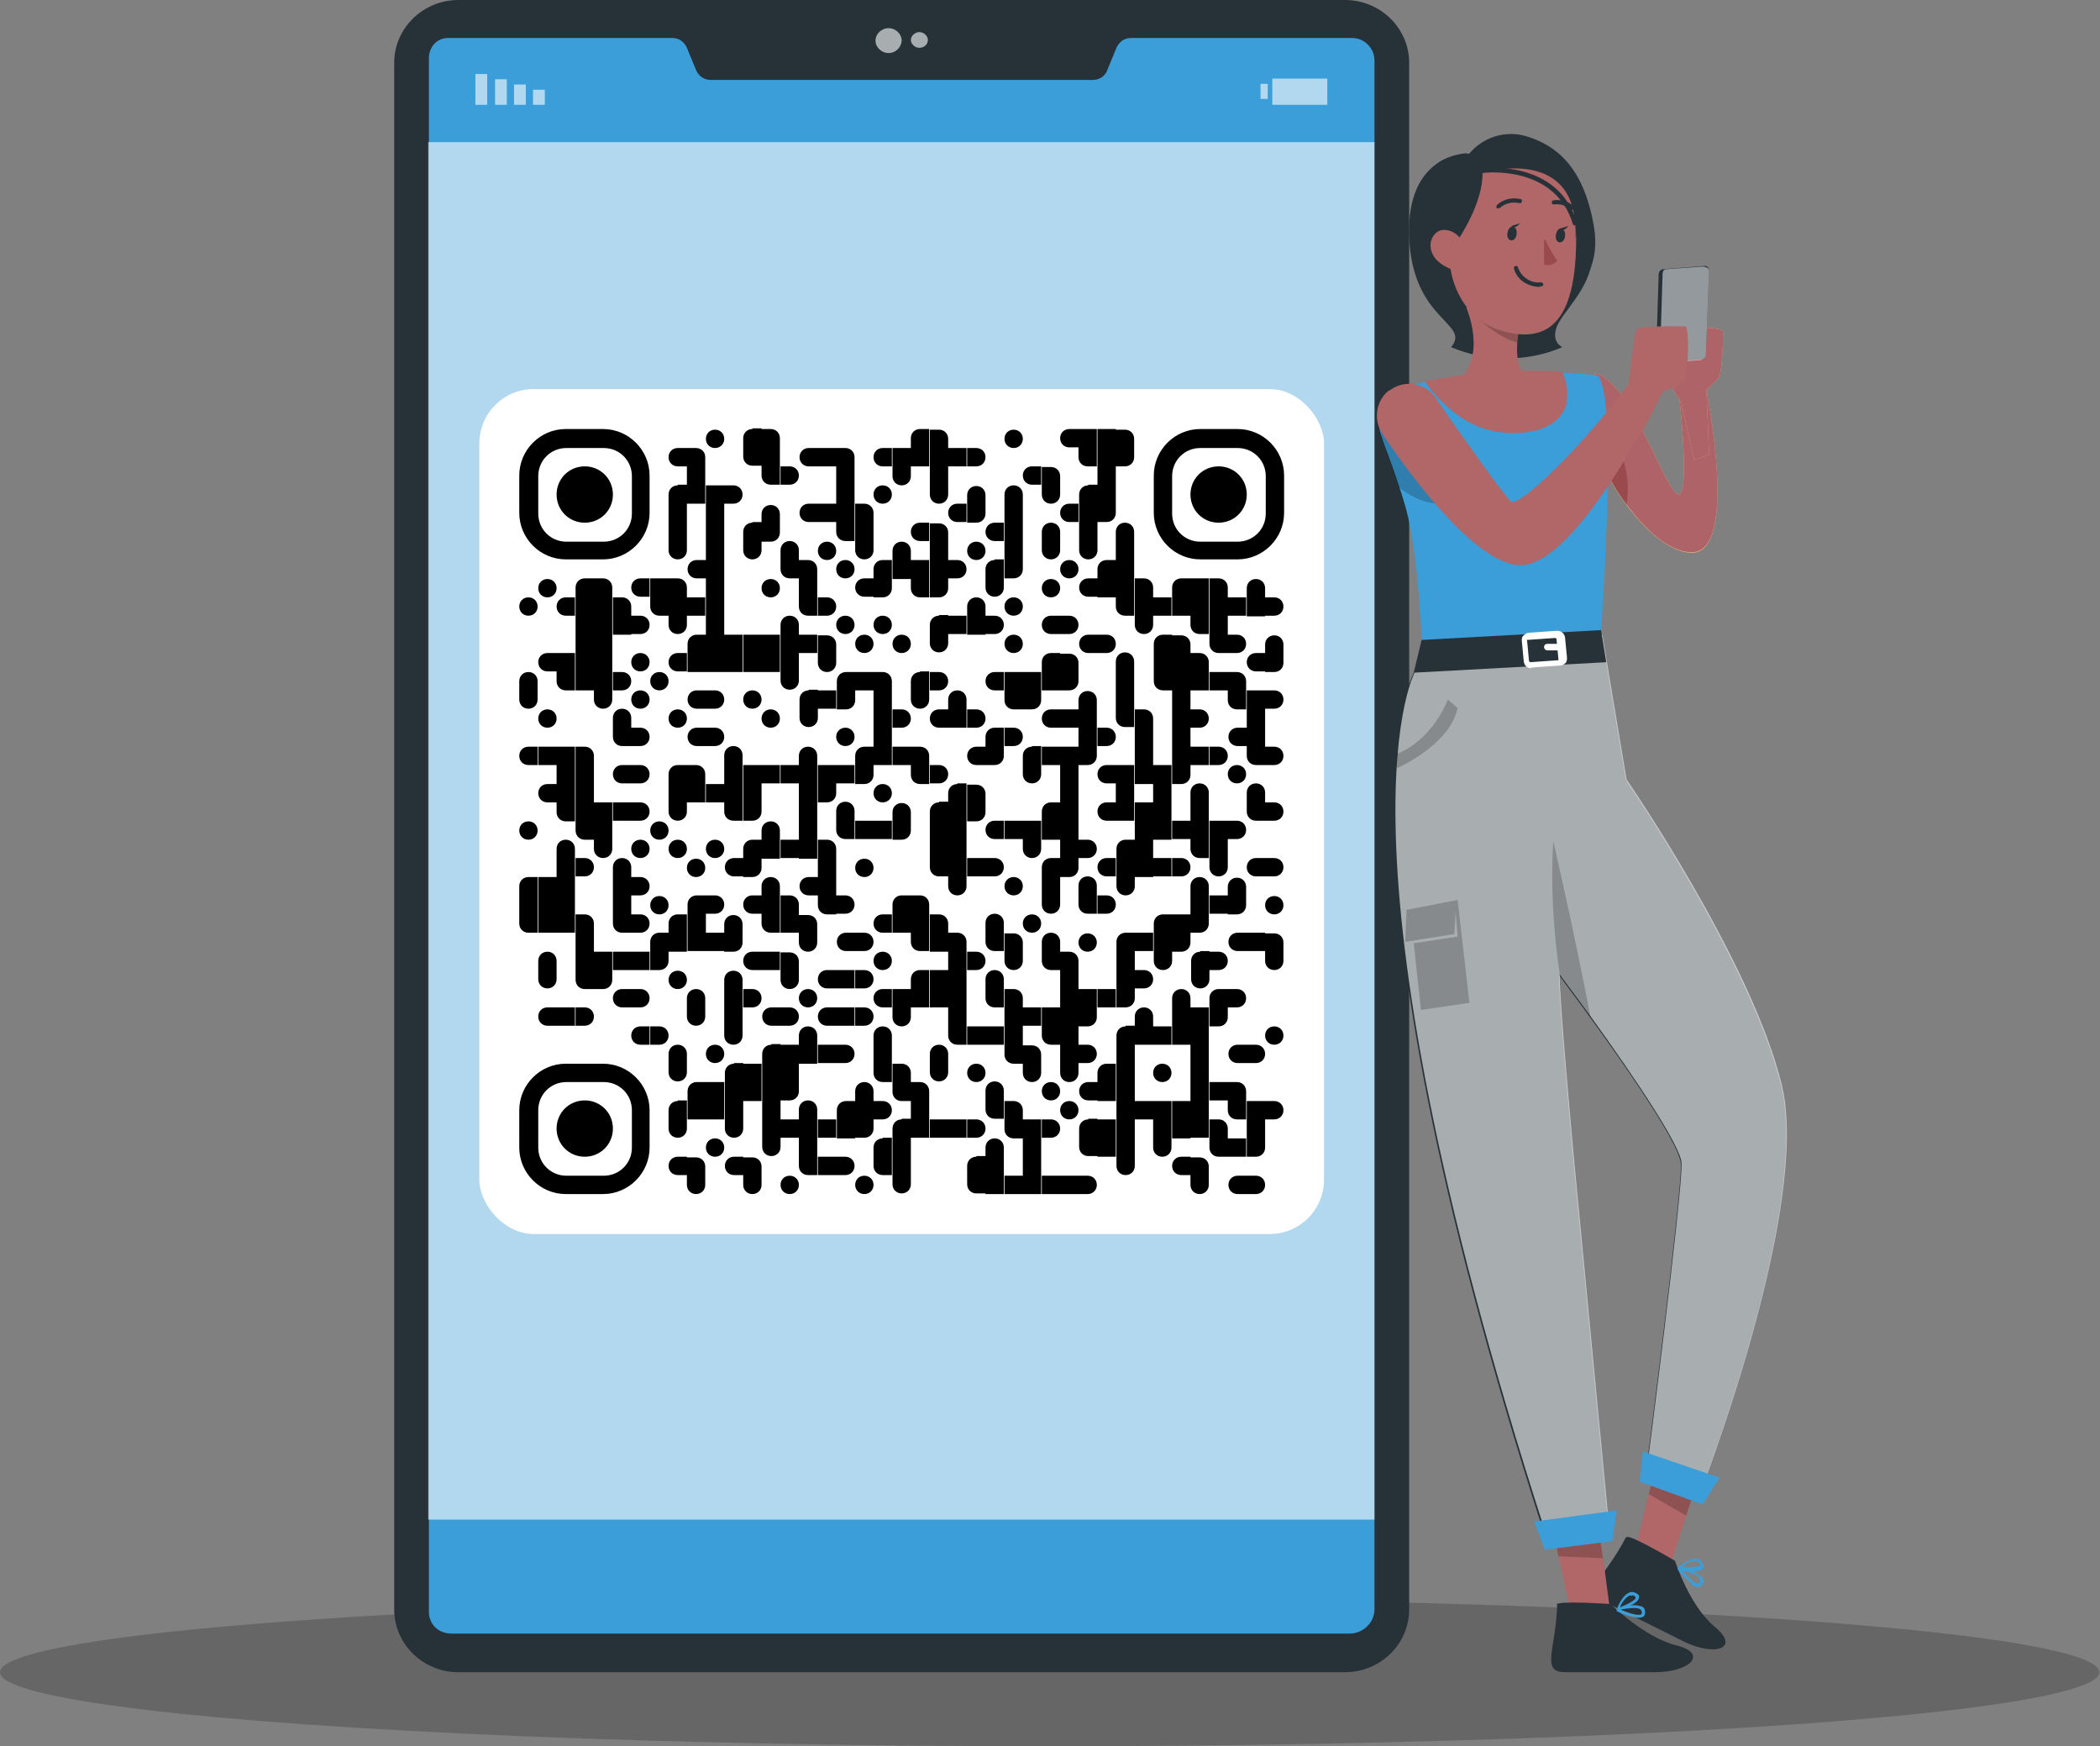
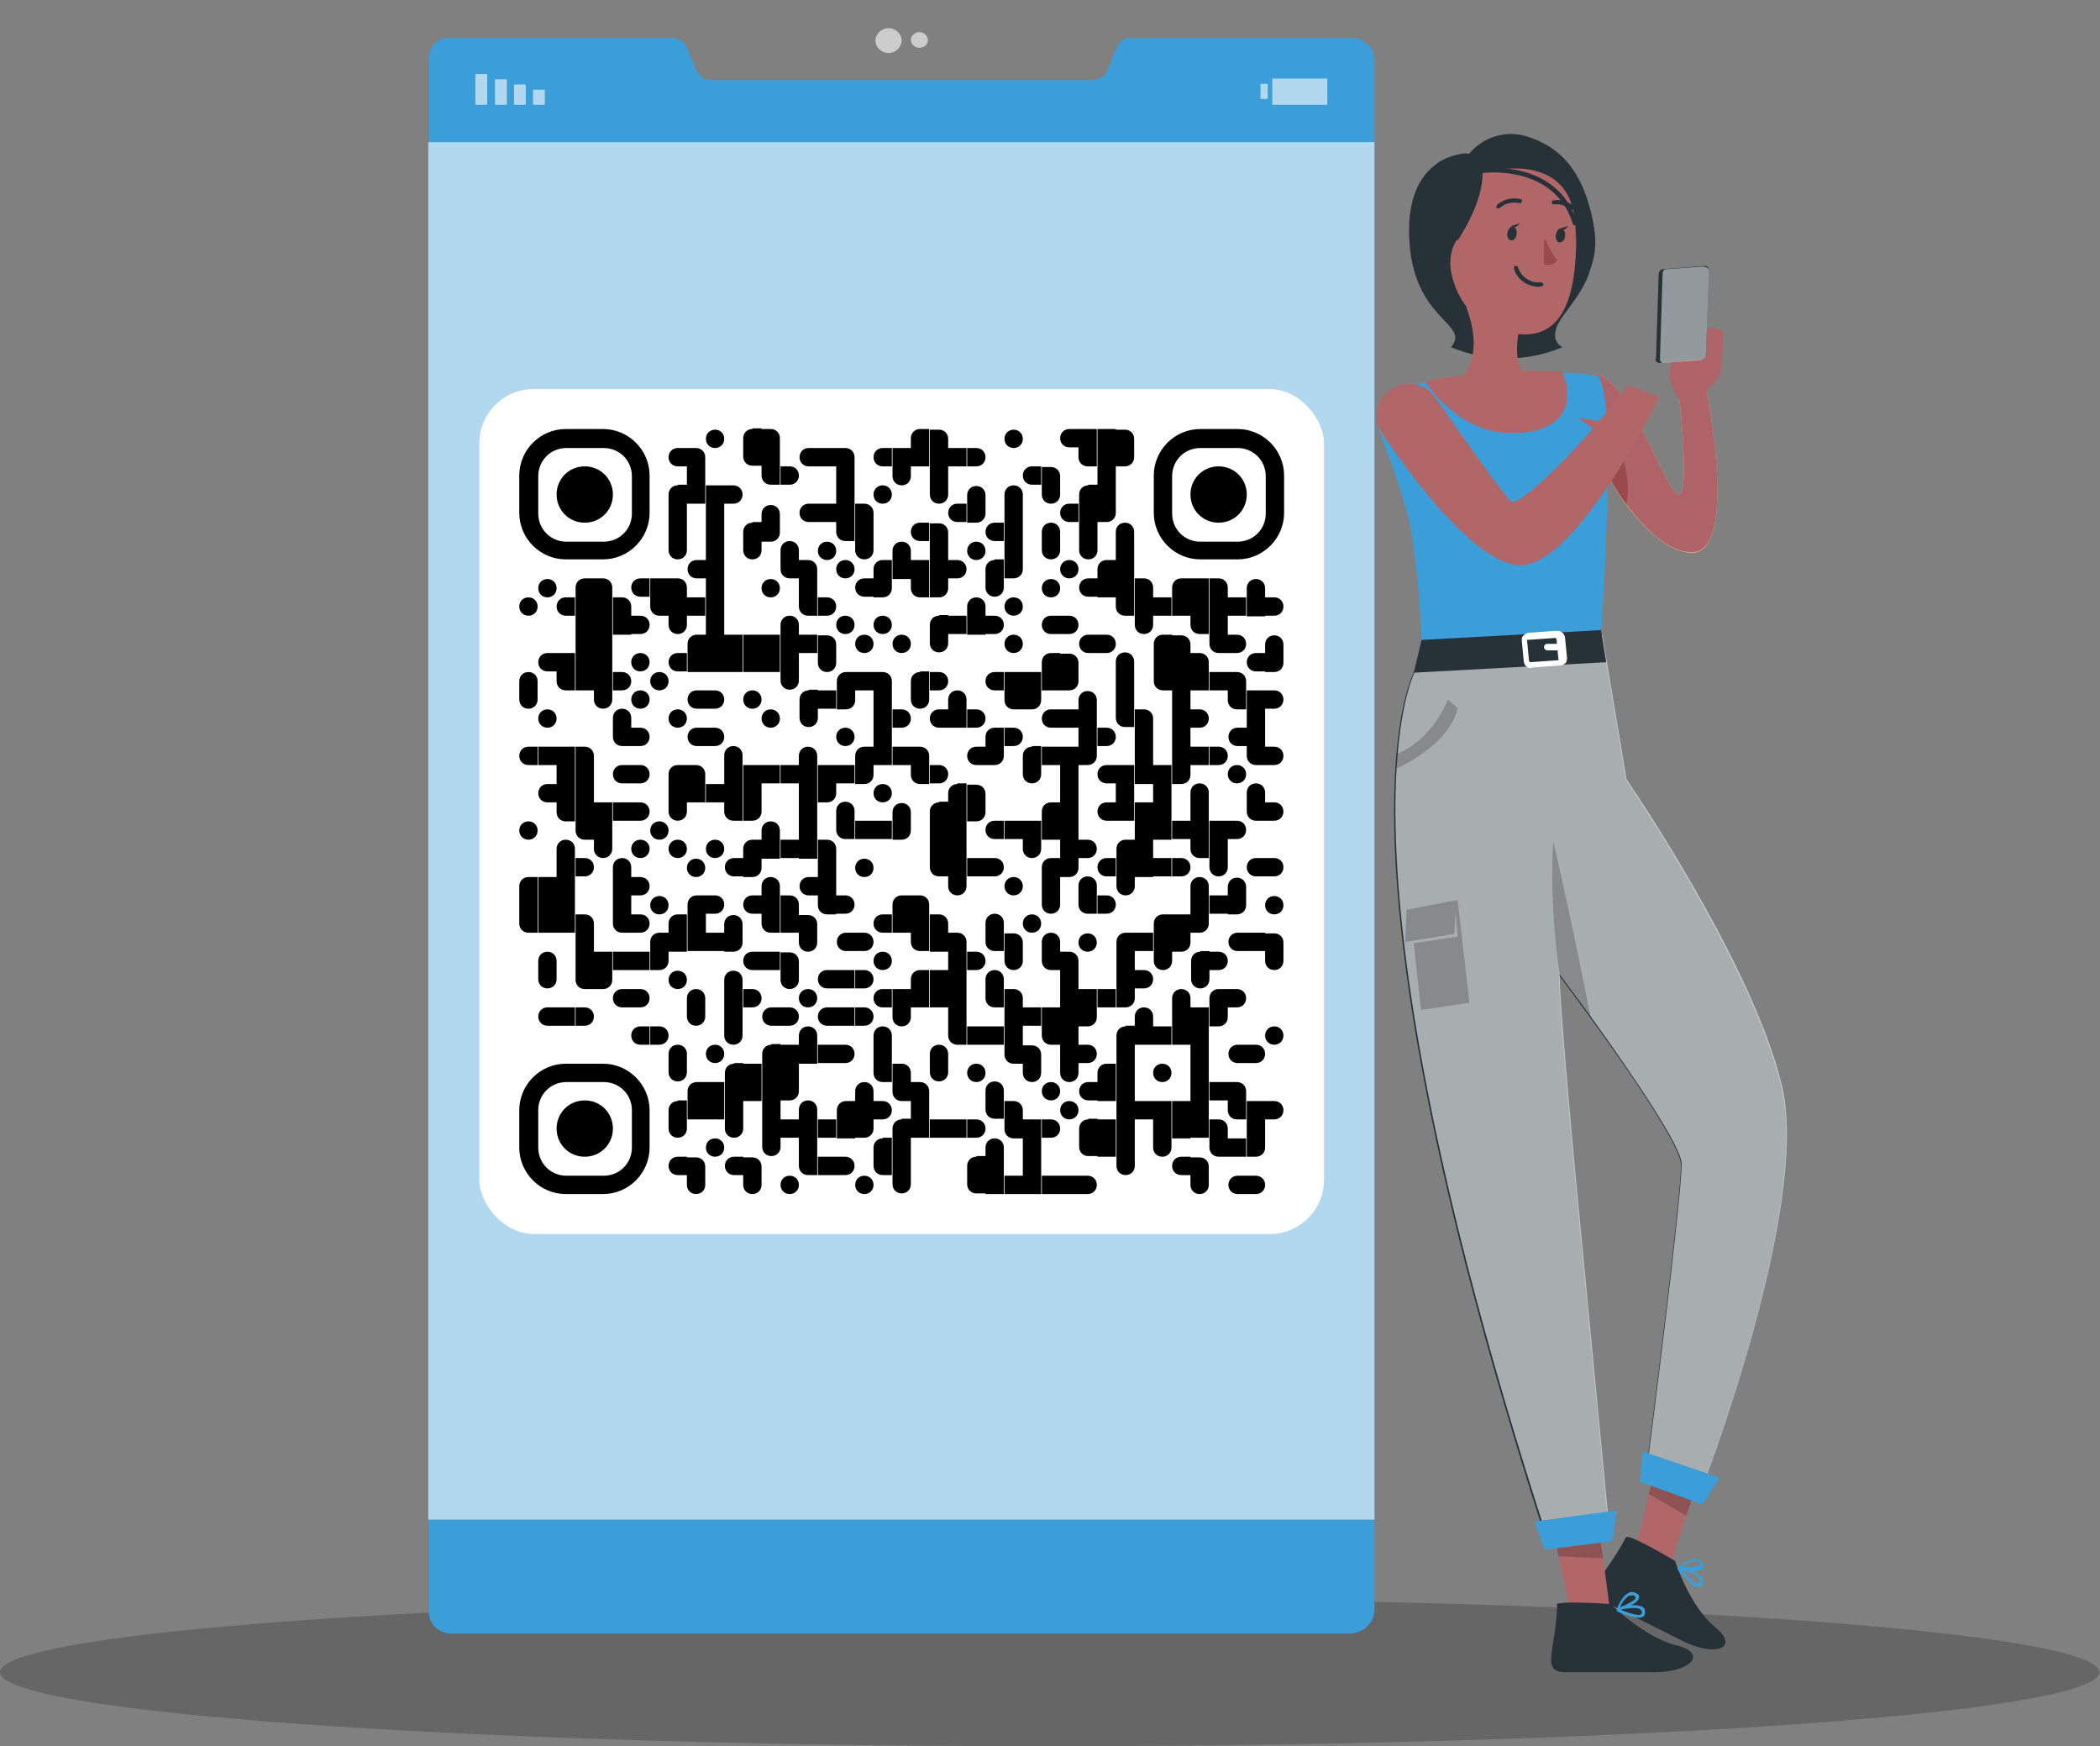
<svg xmlns="http://www.w3.org/2000/svg" id="Layer_2" viewBox="0 0 320.7 266.6">
  <rect x="0" y="0" width="320.7" height="266.6" fill="#808080" stroke="none" />
  <defs>
    <style>      .st0 {        fill: #ebb376;      }      .st1, .st2, .st3, .st4 {        isolation: isolate;      }      .st1, .st5 {        fill: #9a4a4d;      }      .st6 {        fill: #3b9ed8;      }      .st7, .st8 {        fill: #b16668;      }      .st9 {        fill: #263238;      }      .st10, .st2, .st3 {        fill: #fff;      }      .st2 {        opacity: .6;      }      .st11, .st4 {        opacity: .2;      }      .st12 {        fill: #ad6368;      }      .st12, .st8, .st5 {        fill-rule: evenodd;      }      .st3 {        opacity: .5;      }    </style>
  </defs>
  <g id="Layer_1-2">
    <g>
      <g id="freepik--Shadow--inject-2" class="st11">
        <ellipse id="freepik--path--inject-2" cx="160.3" cy="255.3" rx="160.3" ry="11.3" />
      </g>
      <g id="freepik--Device--inject-2">
-         <path class="st9" d="M70,0h135.4C210.8,0,215.2,4.3,215.2,9.6v236.1c0,5.3-4.4,9.6-9.8,9.6H70c-5.4,0-9.8-4.3-9.8-9.6V9.6C60.2,4.3,64.6,0,70,0Z" />
        <path class="st6" d="M209.9,9.2v236.5c0,2-1.7,3.7-3.8,3.7H68.9c-1.9,0-3.4-1.4-3.4-3.3h0V8.9c0-1.7,1.2-3.1,2.9-3.1h34.3c1,0,1.8.6,2.2,1.5l1.4,3.4c.4.9,1.2,1.5,2.2,1.5h58.4c1,0,1.9-.6,2.2-1.5l1.4-3.4c.4-.9,1.2-1.5,2.2-1.5h33.8c1.9,0,3.4,1.6,3.4,3.4h0Z" />
        <rect class="st2" x="65.4" y="21.7" width="144.5" height="210.3" />
        <rect class="st2" x="81.4" y="13.7" width="1.8" height="2.3" />
        <rect class="st2" x="78.5" y="12.9" width="1.8" height="3.1" />
        <rect class="st2" x="75.6" y="12.1" width="1.8" height="3.9" />
        <rect class="st2" x="72.6" y="11.3" width="1.8" height="4.7" />
        <rect class="st2" x="192.5" y="12.8" width="1.1" height="2.3" />
        <rect class="st2" x="194.3" y="12" width="8.4" height="4" />
        <path class="st2" d="M137.7,6.1c0,1.1-.9,2-2,2s-2-.9-2-1.9.9-1.9,2-1.9,2,.9,2,1.9h0Z" />
        <path class="st2" d="M141.7,6.1c0,.7-.6,1.2-1.3,1.2s-1.3-.6-1.3-1.2.6-1.2,1.3-1.2,1.3.6,1.3,1.2h0Z" />
      </g>
      <g id="freepik--Character--inject-2">
        <path class="st0" d="M243.5,57c5.3.8,10.4,17,12.6,18.4,2.2,1.4.3-15.2.3-15.2l4.2-.6s5,25-2.3,24.8c-5.5-.1-12.1-9.4-13.8-14.1l-1-13.3h0Z" />
        <path class="st12" d="M258.3,84.3c-3.4,0-7.1-3.5-9.9-7.3-1.6-2.1-2.9-4.4-3.9-6.8l-.5-6.8-.5-6.4c5.3.8,10.4,17,12.6,18.4,2.2,1.4.3-15.2.3-15.2l4.2-.6s5,24.9-2.3,24.7h0Z" />
        <path class="st1" d="M248.4,77c-1.6-2.1-2.9-4.4-3.9-6.8l-.5-6.8h0s5.7,5.8,4.4,13.6h0Z" />
        <path class="st9" d="M224.1,23.4s-9.4-.1-8.9,12.8,9.5,13.1,6.4,16.8c5.4,2.3,11.6,2.3,17,0,0,0-1.7-.7-.9-3s5.1-5.8,5.5-10.7-9.5-17.1-19.2-15.8h0Z" />
        <path class="st9" d="M233.4,48.1s12-2.2,10-13.6c-1.6-9.3-6-12.3-10-13.6-3.5-1.2-7.4.1-9.5,3.2,0,0-8.1-2.3-6.7,11,1.4,13.3,10.2,19.1,16.2,13Z" />
        <polygon class="st7" points="255.2 238.6 249.9 235.9 251.8 228 253.6 220.7 260.3 222.9 257.6 231.2 255.2 238.6" />
        <path class="st9" d="M248.4,234.7c.3-.6,7.4,3.6,7.4,3.6,0,0,2.2,6.9,6.1,10.1s.1,4.6-4.8,2.2l-12.2-6.1c-3.4-1.8.2-3.6,3.4-9.8h0Z" />
        <path class="st6" d="M258.3,241.7c-.8-.6-1.5-1.3-2.1-2.1h0v-.2h0s0,0,0,0c0,0,1.5-1.5,2.8-1.4.4,0,.7.2.9.5.2.2.3.6.2.9-.2.4-.9.5-1.7.5.6.2,1.1.5,1.6,1,.1.2.2.4.1.7-.1.5-.4.6-.6.7-.5,0-.9-.1-1.3-.5h0ZM256.9,239.8c.9,1,2,2.1,2.5,2,0,0,.2,0,.2-.4,0-.1,0-.3,0-.4-.4-.6-1.7-1-2.6-1.2ZM259.4,238.5c-.1-.1-.3-.1-.5-.2-.8,0-1.5.4-2,.9,1.3.1,2.6,0,2.8-.2,0-.1,0-.3-.1-.4,0,0-.1-.1-.2-.1h0Z" />
        <polygon class="st4" points="257.5 231.4 251.8 228.1 253.6 220.8 260.3 222.9 257.5 231.4" />
        <polygon class="st7" points="245.8 245.3 239.7 245.3 238 237.5 236.4 230.3 243.5 229.2 244.8 237.7 245.8 245.3" />
        <path class="st9" d="M237.7,245c0-.7,8.3-.1,8.3-.1,0,0,5.1,5.1,10,6.3,4.9,1.2,2.2,4.1-3.3,4.1h-13.6c-3.9,0-1.5-3.3-1.3-10.3h0Z" />
        <path class="st6" d="M250.3,247c-1.2-.1-2.3-.5-3.4-1h0c0-.2,0-.2,0-.3,0,0,.7-2,1.8-2.5.3-.2.7-.2,1.1,0,.4.2.6.4.5.7,0,.4-.6.9-1.3,1.2.6-.1,1.3,0,1.8.2.2.1.4.3.4.6.1.3,0,.7-.2.9-.2.1-.5.2-.8.2h0ZM247.6,245.8c1.2.5,2.8,1,3.1.6,0,0,.1-.1,0-.4,0-.1-.1-.2-.2-.3-.6-.4-2-.1-2.9,0h0ZM249.1,243.6c-.1,0-.2,0-.3,0-.6.4-1.1,1-1.4,1.8,1.2-.5,2.4-1.1,2.4-1.5,0-.1-.2-.2-.3-.3s-.2,0-.4,0h0Z" />
        <polygon class="st4" points="244.8 237.9 238 237.6 236.4 230.4 243.5 229.2 244.8 237.9" />
        <path class="st9" d="M216.2,102.2l14.9-2.4,13.5-2.8,3.7,22.1s19,27.6,23.7,46.6c4.6,19-12.7,63-12.7,63l-8-3.5s5.5-42.4,5.4-47.4c0-3.3-10.9-18.6-18.6-28.9-.2,2.6,2.2,28.4,2.2,28.4l5.4,56.5h-10c-34.5-107.1-19.6-131.5-19.6-131.5h0Z" />
        <path class="st2" d="M235.8,233.7h10l-5.4-56.5s-2.4-25.9-2.2-28.4c1.5,2,3.1,4.2,4.8,6.5,6.7,9.3,13.7,19.7,13.8,22.3.1,5.1-5.4,47.5-5.4,47.5l8,3.5s17.3-44.1,12.7-63-23.7-46.6-23.7-46.6l-3.7-22.1-13.5,2.8-14.9,2.4s-14.9,24.5,19.6,131.5h0Z" />
        <polygon class="st6" points="250.9 221.6 262.6 225.6 260 229.7 250.4 226.2 250.9 221.6" />
        <polygon class="st6" points="234.3 232.3 246.9 230.6 246.2 235.3 235.9 236.6 234.3 232.3" />
        <path class="st4" d="M238.1,148.8c1.5,2,3.1,4.2,4.8,6.5-2.6-13.6-5.7-26.9-5.7-26.9-.4,6.8,0,13.6,1,20.4h0Z" />
        <path class="st6" d="M244.4,97.9l-27.2,1.9s-.4-14.6-2.5-22.2c-.3-1-.6-2.1-1-3.2-.5-1.6-1.1-3.3-1.8-5.2-.2-.4-.6-1.6-1-2.8-.8-2.1-.2-4.4,1.3-6,.8-.8,1.7-1.3,2.8-1.5,2-.4,4-.9,5.1-1,4.1-.7,8.2-1,12.3-1.2,3.5,0,7.4.2,9.6.4l1.9.2s.9.2,1.4,5.3c.5,4.8.3,18.1-.9,35.5h0Z" />
        <path class="st8" d="M231.4,62.5c-6.9-1.2-8.8-4.3-8.8-4.3,4.6-3.9,1.3-11.3,1.3-11.3l8.3,2c-.2,1.2-.4,2.3-.5,3.5-.3,5,2,5.2,2,5.2,1.3,2.8-2.2,4.9-2.2,4.9h0Z" />
-         <path class="st4" d="M232.2,48.8c-.2,1.2-.4,2.3-.5,3.5-4-1.1-7.7-5.5-7.7-5.5l8.2,2h0Z" />
        <path class="st8" d="M231.6,25.2c7.2.6,9.2,4.7,9.1,12.2-.2,9.4-2.8,15.8-11.7,13-12-3.8-9.4-26.3,2.6-25.2Z" />
        <path class="st5" d="M236,36.6c.5,1.1,1.1,2.2,1.8,3.2-.5.6-1.2.8-2,.6v-3.8c.1,0,.1,0,.1,0Z" />
        <path class="st9" d="M231.6,35.7c0,.6-.4,1-.8,1s-.7-.5-.6-1.1.4-1,.8-1,.7.5.6,1.1Z" />
        <path class="st9" d="M230.8,34.5l1.3-.4s-.7,1-1.3.4Z" />
        <path class="st9" d="M239,36c0,.6-.4,1-.8,1s-.7-.5-.6-1.1.4-1.1.8-1,.7.5.6,1.1Z" />
        <path class="st9" d="M238.2,34.9l1.3-.4s-.8,1.1-1.3.4Z" />
        <path class="st9" d="M228.8,31.8c0,0-.2,0-.2,0-.1-.1-.1-.3,0-.5,1-.9,2.3-1.2,3.6-.9.2,0,.3.2.2.4s-.2.3-.4.2h0c-1-.2-2.1,0-2.9.7,0,0-.1.1-.2.1h0Z" />
        <path class="st9" d="M240.1,32c0,0-.1,0-.2,0-.7-.6-1.6-.9-2.5-.8-.2,0-.4,0-.4-.2,0-.2,0-.4.2-.4,1.1-.2,2.3.1,3.1.9.1.1.2.3,0,.5h0c0,0-.2.1-.3.1h0Z" />
        <path class="st9" d="M222.6,36.7s3.9-5.6,3.8-10.3c0,0,14.9-4.6,14.2,10,0,0,2.6-12.8-9.8-14.2s-14,16.8-8.1,22.8c0,0-2.6-4.8-.2-8.4h0Z" />
-         <path class="st8" d="M223.6,38.3c0-1.8-1.4-3.2-3.1-3.2h0c-2.3,0-3.7,4.5,1.7,6.2.8.2,1.3-.5,1.4-3Z" />
        <path class="st9" d="M235.2,43.8c-1.8,0-3.5-1-4-2.8,0-.2,0-.3.2-.4h0c.2,0,.4,0,.4.2h0c.5,1.5,2,2.5,3.5,2.3.2,0,.3.1.4.3,0,.2-.1.3-.3.3h-.2s0,0,0,0Z" />
        <path class="st9" d="M240.5,34.4c-.1,0-.3,0-.3-.2-2.8-9.2-13.6-7.8-13.7-7.8-.2,0-.3-.1-.4-.3s.1-.3.3-.4h0c.1,0,11.4-1.5,14.4,8.2,0,.2,0,.3-.2.4h0s0,0,0,0Z" />
-         <path class="st0" d="M259.2,50s3.8,0,3.9.6-.1,6.2-.6,7c-.5.7-1.2,1.3-1.9,1.9l.4,9.9-2.3.8-2-9s-2.3-2.3-1.6-5.2,4.2-6,4.2-6h0Z" />
        <path class="st12" d="M259.2,50s3.8,0,3.9.6-.1,6.2-.6,7c-.5.7-1.2,1.3-1.9,1.9l.4,9.9-2.3.8-2-9s-2.3-2.3-1.6-5.2,4.2-6,4.2-6h0Z" />
        <path class="st9" d="M252.8,54.8c0,.3.2.6.6.6h0l6.4-.5c.4,0,.7-.3.7-.7l.5-12.9c0-.4-.3-.7-.6-.7h0l-6.4.5c-.4,0-.7.4-.7.8l-.4,12.9Z" />
        <path class="st3" d="M253.9,41.8l-.4,13c0,.3.1.5.4.6h.1l5.5-.4c.4,0,1-.3,1-.7l.5-13c0-.4-.6-.6-1-.6l-5.5.4c-.4,0-.6.3-.6.7h0Z" />
-         <path class="st8" d="M246.2,64.6l2.5-5.7s.8-7.7,1.2-8.5,6.6-.5,7.4-.6.5,7.6-.1,8.4-3.2,1.5-3.2,1.5l-3.9,7.6-3.8-2.7h0Z" />
+         <path class="st8" d="M246.2,64.6l2.5-5.7l-3.9,7.6-3.8-2.7h0Z" />
        <path class="st8" d="M239.3,61.5c-.7,2.6-3.2,4.7-8.5,4.6-3,0-5.9-1-8.3-2.8-1.9-1.4-3.6-3.1-4.9-5.1.8-.1,1.5-.3,2.3-.4,4.1-.7,8.2-1,12.3-1.2,2.2,0,4.5,0,6.4.2.7,1.5.9,3.1.6,4.7Z" />
        <polygon class="st9" points="217.1 97.7 215.9 102.7 245.3 101.1 244.5 96.2 217.1 97.7" />
        <path class="st10" d="M233.8,102c-.6,0-1-.4-1.1-1l-.3-3.2h0c0-.3,0-.6.3-.8.2-.2.5-.4.8-.4l4.3-.3c.6,0,1.1.4,1.2,1l.3,3.1c0,.3,0,.6-.2.8s-.5.4-.8.4l-4.2.3h0ZM233.2,97.7l.3,3.2c0,0,.1.2.2.2l4.2-.3c0,0,.1,0,.1,0s0,0,0-.1l-.3-3.1c0,0,0-.2-.2-.2h0l-4.3.3c0,0-.1,0-.1,0,0,0,0,0,0,.1h0Z" />
        <path class="st10" d="M237.9,99.3h-1.6c-.2,0-.5-.2-.5-.5s.2-.5.5-.5h1.6c.2,0,.5.2.5.5s-.2.5-.5.5Z" />
-         <path class="st4" d="M221.1,76.6c-2.6.9-5.5-.7-7.5-2.2-.5-1.6-1.1-3.3-1.8-5.2-.2-.4-.6-1.6-1-2.8-.8-2.1-.2-4.4,1.3-6,5,4.7,12.4,15.1,8.9,16.3h0Z" />
        <path class="st8" d="M212.1,59.7c2.1-1.7,5.2-1.4,6.9.7,0,0,.1.2.2.3,4,5.8,10.8,15.4,11.6,15.9,1.2.7,10-7.4,17.8-17.8l4.8,1.8s-12.4,25.6-21.2,25.7c-6.6,0-16.6-13.3-21.1-20.1-1.4-2.1-1-5,1-6.6h0Z" />
        <path class="st4" d="M221.1,106.8s-2.2,6.1-7.8,8.3v2.2s8.1-3.5,9.3-9.2l-1.5-1.3h0Z" />
        <polygon class="st4" points="214.8 138.9 222.6 137.4 224.4 153.1 217 154.2 215.9 144 222.6 143 222.3 139.2 222.1 142.6 214.6 143.8 214.8 138.9" />
      </g>
      <g>
        <rect class="st10" x="73.2" y="59.4" width="129" height="129" rx="8.3" ry="8.3" />
        <path d="M183.3,65.5c-3.9,0-7.1,3.2-7.1,7.1h0v5.7c0,3.9,3.2,7.1,7.1,7.1h5.7c3.9,0,7.1-3.2,7.1-7.1h0v-5.7c0-3.9-3.2-7.1-7.1-7.1h-5.7ZM179,78.4v-5.7c0-2.4,1.9-4.3,4.3-4.3h5.7c2.4,0,4.3,1.9,4.3,4.3h0v5.7c0,2.4-1.9,4.3-4.3,4.3h-5.7c-2.4,0-4.3-1.9-4.3-4.3ZM170.4,65.5v5.7h1.4c.8,0,1.4-.6,1.4-1.4h0v-2.8c0-.8-.6-1.4-1.4-1.4h-1.4ZM167.6,65.5v14.2h1.4c.8,0,1.4-.6,1.4-1.4h0v-12.8h-2.8ZM164.7,65.5v4.3c0,.8.6,1.4,1.4,1.4h1.4v-5.7h-2.8ZM163.3,65.5c-.8,0-1.4.6-1.4,1.4h0c0,.8.6,1.4,1.4,1.4h1.4v-2.8h-1.4ZM153.4,67c0,.8.6,1.4,1.4,1.4h0c.8,0,1.4-.6,1.4-1.4h0c0-.8-.6-1.4-1.4-1.4h0c-.8,0-1.4.6-1.4,1.4ZM142,65.5v10c0,.8.6,1.4,1.4,1.4h0c.8,0,1.4-.6,1.4-1.4h0v-8.5c0-.8-.6-1.4-1.4-1.4h-1.4ZM140.5,65.5c-.8,0-1.4.6-1.4,1.4h0v4.3h2.8v-5.7h-1.4ZM116.3,65.5v7.1c0,.8.6,1.4,1.4,1.4h1.4v-7.1c0-.8-.6-1.4-1.4-1.4h-1.4ZM114.9,65.5c-.8,0-1.4.6-1.4,1.4h0v2.8c0,.8.6,1.4,1.4,1.4h1.4v-5.7h-1.4ZM107.8,67c0,.8.6,1.4,1.4,1.4h0c.8,0,1.4-.6,1.4-1.4h0c0-.8-.6-1.4-1.4-1.4h0c-.8,0-1.4.6-1.4,1.4ZM86.4,65.5c-3.9,0-7.1,3.2-7.1,7.1h0v5.7c0,3.9,3.2,7.1,7.1,7.1h5.7c3.9,0,7.1-3.2,7.1-7.1h0v-5.7c0-3.9-3.2-7.1-7.1-7.1h-5.7ZM82.2,78.4v-5.7c0-2.4,1.9-4.3,4.3-4.3h5.7c2.4,0,4.3,1.9,4.3,4.3h0v5.7c0,2.4-1.9,4.3-4.3,4.3h-5.7c-2.4,0-4.3-1.9-4.3-4.3ZM147.7,68.4v2.8h1.4c.8,0,1.4-.6,1.4-1.4h0c0-.8-.6-1.4-1.4-1.4h-1.4ZM144.8,68.4v2.8h2.8v-2.8h-2.8ZM136.3,68.4v4.3c0,.8.6,1.4,1.4,1.4h0c.8,0,1.4-.6,1.4-1.4h0v-4.3h-2.8ZM134.8,68.4c-.8,0-1.4.6-1.4,1.4h0c0,.8.6,1.4,1.4,1.4h1.4v-2.8h-1.4ZM127.7,68.4v12.8c0,.8.6,1.4,1.4,1.4h1.4v-12.8c0-.8-.6-1.4-1.4-1.4h-1.4ZM124.9,68.4v2.8h2.8v-2.8h-2.8ZM123.5,68.4c-.8,0-1.4.6-1.4,1.4h0c0,.8.6,1.4,1.4,1.4h1.4v-2.8h-1.4ZM104.9,68.4v8.5h2.8v-7.1c0-.8-.6-1.4-1.4-1.4h-1.4ZM103.5,68.4c-.8,0-1.4.6-1.4,1.4h0c0,.8.6,1.4,1.4,1.4h1.4v-2.8h-1.4ZM181.8,75.5c0,2.4,1.9,4.3,4.3,4.3h0c2.4,0,4.3-1.9,4.3-4.3h0c0-2.4-1.9-4.3-4.3-4.3h0c-2.4,0-4.3,1.9-4.3,4.3ZM159.1,71.2v4.3c0,.8.6,1.4,1.4,1.4h0c.8,0,1.4-.6,1.4-1.4h0v-2.8c0-.8-.6-1.4-1.4-1.4h-1.4ZM157.6,71.2c-.8,0-1.4.6-1.4,1.4h0c0,.8.6,1.4,1.4,1.4h1.4v-2.8h-1.4ZM119.2,71.2v2.8h1.4c.8,0,1.4-.6,1.4-1.4h0c0-.8-.6-1.4-1.4-1.4h-1.4ZM85,75.5c0,2.4,1.9,4.3,4.3,4.3h0c2.4,0,4.3-1.9,4.3-4.3h0c0-2.4-1.9-4.3-4.3-4.3h0c-2.4,0-4.3,1.9-4.3,4.3ZM166.2,74.1c-.8,0-1.4.6-1.4,1.4h0v8.5c0,.8.6,1.4,1.4,1.4h0c.8,0,1.4-.6,1.4-1.4h0v-10h-1.4ZM153.4,75.5v12.8h1.4c.8,0,1.4-.6,1.4-1.4h0v-11.4c0-.8-.6-1.4-1.4-1.4h0c-.8,0-1.4.6-1.4,1.4ZM147.7,75.5v4.3h1.4c.8,0,1.4-.6,1.4-1.4h0v-2.8c0-.8-.6-1.4-1.4-1.4h0c-.8,0-1.4.6-1.4,1.4ZM133.4,75.5c0,.8.6,1.4,1.4,1.4h0c.8,0,1.4-.6,1.4-1.4h0c0-.8-.6-1.4-1.4-1.4h0c-.8,0-1.4.6-1.4,1.4ZM110.6,74.1v2.8h1.4c.8,0,1.4-.6,1.4-1.4h0c0-.8-.6-1.4-1.4-1.4h-1.4ZM107.8,74.1v28.5h2.8v-28.5h-2.8ZM103.5,74.1c-.8,0-1.4.6-1.4,1.4h0v8.5c0,.8.6,1.4,1.4,1.4h0c.8,0,1.4-.6,1.4-1.4h0v-10h-1.4ZM163.3,76.9c-.8,0-1.4.6-1.4,1.4h0c0,.8.6,1.4,1.4,1.4h1.4v-2.8h-1.4ZM146.2,76.9c-.8,0-1.4.6-1.4,1.4h0c0,.8.6,1.4,1.4,1.4h1.4v-2.8h-1.4ZM130.6,76.9v7.1c0,.8.6,1.4,1.4,1.4h0c.8,0,1.4-.6,1.4-1.4h0v-5.7c0-.8-.6-1.4-1.4-1.4h-1.4ZM124.9,76.9v2.8h2.8v-2.8h-2.8ZM123.5,76.9c-.8,0-1.4.6-1.4,1.4h0c0,.8.6,1.4,1.4,1.4h1.4v-2.8h-1.4ZM116.3,78.4v4.3h1.4c.8,0,1.4-.6,1.4-1.4h0v-2.8c0-.8-.6-1.4-1.4-1.4h0c-.8,0-1.4.6-1.4,1.4ZM170.4,81.2v11.4c0,.8.6,1.4,1.4,1.4h1.4v-12.8c0-.8-.6-1.4-1.4-1.4h0c-.8,0-1.4.6-1.4,1.4ZM159.1,81.2v2.8c0,.8.6,1.4,1.4,1.4h0c.8,0,1.4-.6,1.4-1.4h0v-2.8c0-.8-.6-1.4-1.4-1.4h0c-.8,0-1.4.6-1.4,1.4ZM151.9,79.8c-.8,0-1.4.6-1.4,1.4h0c0,.8.6,1.4,1.4,1.4h1.4v-2.8h-1.4ZM142,79.8v11.4h1.4c.8,0,1.4-.6,1.4-1.4h0v-8.5c0-.8-.6-1.4-1.4-1.4h-1.4ZM140.5,79.8c-.8,0-1.4.6-1.4,1.4h0c0,.8.6,1.4,1.4,1.4h1.4v-2.8h-1.4ZM114.9,79.8c-.8,0-1.4.6-1.4,1.4h0v2.8c0,.8.6,1.4,1.4,1.4h0c.8,0,1.4-.6,1.4-1.4h0v-4.3h-1.4ZM147.7,84.1c0,.8.6,1.4,1.4,1.4h0c.8,0,1.4-.6,1.4-1.4h0c0-.8-.6-1.4-1.4-1.4h0c-.8,0-1.4.6-1.4,1.4ZM136.3,84.1v4.3h2.8v-4.3c0-.8-.6-1.4-1.4-1.4h0c-.8,0-1.4.6-1.4,1.4ZM124.9,84.1c0,.8.6,1.4,1.4,1.4h0c.8,0,1.4-.6,1.4-1.4h0c0-.8-.6-1.4-1.4-1.4h0c-.8,0-1.4.6-1.4,1.4ZM119.2,84.1v2.8c0,.8.6,1.4,1.4,1.4h1.4v-4.3c0-.8-.6-1.4-1.4-1.4h0c-.8,0-1.4.6-1.4,1.4ZM169,85.5c-.8,0-1.4.6-1.4,1.4h0v4.3h2.8v-5.7h-1.4ZM161.9,86.9c0,.8.6,1.4,1.4,1.4h0c.8,0,1.4-.6,1.4-1.4h0c0-.8-.6-1.4-1.4-1.4h0c-.8,0-1.4.6-1.4,1.4ZM151.9,85.5c-.8,0-1.4.6-1.4,1.4h0v2.8c0,.8.6,1.4,1.4,1.4h0c.8,0,1.4-.6,1.4-1.4h0v-4.3h-1.4ZM144.8,85.5v2.8h1.4c.8,0,1.4-.6,1.4-1.4h0c0-.8-.6-1.4-1.4-1.4h-1.4ZM139.1,85.5v4.3c0,.8.6,1.4,1.4,1.4h1.4v-5.7h-2.8ZM134.8,85.5c-.8,0-1.4.6-1.4,1.4h0v4.3h1.4c.8,0,1.4-.6,1.4-1.4h0v-4.3h-1.4ZM127.7,86.9c0,.8.6,1.4,1.4,1.4h0c.8,0,1.4-.6,1.4-1.4h0c0-.8-.6-1.4-1.4-1.4h0c-.8,0-1.4.6-1.4,1.4ZM122,85.5v7.1c0,.8.6,1.4,1.4,1.4h1.4v-7.1c0-.8-.6-1.4-1.4-1.4h-1.4ZM106.4,85.5c-.8,0-1.4.6-1.4,1.4h0c0,.8.6,1.4,1.4,1.4h1.4v-2.8h-1.4ZM190.4,89.8v4.3h2.8v-4.3c0-.8-.6-1.4-1.4-1.4h0c-.8,0-1.4.6-1.4,1.4ZM184.7,88.3v10c0,.8.6,1.4,1.4,1.4h1.4v-10c0-.8-.6-1.4-1.4-1.4h-1.4ZM181.8,88.3v7.1c0,.8.6,1.4,1.4,1.4h1.4v-8.5h-2.8ZM180.4,88.3c-.8,0-1.4.6-1.4,1.4h0v4.3h2.8v-5.7h-1.4ZM173.3,88.3v7.1c0,.8.6,1.4,1.4,1.4h0c.8,0,1.4-.6,1.4-1.4h0v-5.7c0-.8-.6-1.4-1.4-1.4h-1.4ZM166.2,88.3c-.8,0-1.4.6-1.4,1.4h0c0,.8.6,1.4,1.4,1.4h1.4v-2.8h-1.4ZM159.1,89.8c0,.8.6,1.4,1.4,1.4h0c.8,0,1.4-.6,1.4-1.4h0c0-.8-.6-1.4-1.4-1.4h0c-.8,0-1.4.6-1.4,1.4ZM132,88.3c-.8,0-1.4.6-1.4,1.4h0c0,.8.6,1.4,1.4,1.4h1.4v-2.8h-1.4ZM116.3,89.8c0,.8.6,1.4,1.4,1.4h0c.8,0,1.4-.6,1.4-1.4h0c0-.8-.6-1.4-1.4-1.4h0c-.8,0-1.4.6-1.4,1.4ZM102.1,88.3v7.1c0,.8.6,1.4,1.4,1.4h0c.8,0,1.4-.6,1.4-1.4h0v-5.7c0-.8-.6-1.4-1.4-1.4h-1.4ZM99.3,88.3v4.3c0,.8.6,1.4,1.4,1.4h1.4v-5.7h-2.8ZM97.8,88.3c-.8,0-1.4.6-1.4,1.4h0c0,.8.6,1.4,1.4,1.4h1.4v-2.8h-1.4ZM90.7,88.3v18.5c0,.8.6,1.4,1.4,1.4h0c.8,0,1.4-.6,1.4-1.4h0v-17.1c0-.8-.6-1.4-1.4-1.4h-1.4ZM89.3,88.3c-.8,0-1.4.6-1.4,1.4h0v15.7h2.8v-17.1h-1.4ZM82.2,89.8c0,.8.6,1.4,1.4,1.4h0c.8,0,1.4-.6,1.4-1.4h0c0-.8-.6-1.4-1.4-1.4h0c-.8,0-1.4.6-1.4,1.4ZM193.2,91.2v2.8h1.4c.8,0,1.4-.6,1.4-1.4h0c0-.8-.6-1.4-1.4-1.4h-1.4ZM187.5,91.2v2.8h2.8v-2.8h-2.8ZM176.1,91.2v2.8h2.8v-2.8h-2.8ZM153.4,92.6c0,.8.6,1.4,1.4,1.4h0c.8,0,1.4-.6,1.4-1.4h0c0-.8-.6-1.4-1.4-1.4h0c-.8,0-1.4.6-1.4,1.4ZM147.7,92.6v4.3h2.8v-4.3c0-.8-.6-1.4-1.4-1.4h0c-.8,0-1.4.6-1.4,1.4ZM124.9,91.2v2.8h1.4c.8,0,1.4-.6,1.4-1.4h0c0-.8-.6-1.4-1.4-1.4h-1.4ZM104.9,91.2v2.8h2.8v-2.8h-2.8ZM93.6,91.2v5.7h2.8v-4.3c0-.8-.6-1.4-1.4-1.4h-1.4ZM86.4,91.2c-.8,0-1.4.6-1.4,1.4h0c0,.8.6,1.4,1.4,1.4h1.4v-2.8h-1.4ZM79.3,92.6c0,.8.6,1.4,1.4,1.4h0c.8,0,1.4-.6,1.4-1.4h0c0-.8-.6-1.4-1.4-1.4h0c-.8,0-1.4.6-1.4,1.4ZM161.9,94v2.8h1.4c.8,0,1.4-.6,1.4-1.4h0c0-.8-.6-1.4-1.4-1.4h-1.4ZM160.5,94c-.8,0-1.4.6-1.4,1.4h0c0,.8.6,1.4,1.4,1.4h1.4v-2.8h-1.4ZM150.5,94v2.8h1.4c.8,0,1.4-.6,1.4-1.4h0c0-.8-.6-1.4-1.4-1.4h-1.4ZM144.8,94v2.8h2.8v-2.8h-2.8ZM143.4,94c-.8,0-1.4.6-1.4,1.4h0v2.8c0,.8.6,1.4,1.4,1.4h0c.8,0,1.4-.6,1.4-1.4h0v-4.3h-1.4ZM133.4,95.4c0,.8.6,1.4,1.4,1.4h0c.8,0,1.4-.6,1.4-1.4h0c0-.8-.6-1.4-1.4-1.4h0c-.8,0-1.4.6-1.4,1.4ZM127.7,95.4c0,.8.6,1.4,1.4,1.4h0c.8,0,1.4-.6,1.4-1.4h0c0-.8-.6-1.4-1.4-1.4h0c-.8,0-1.4.6-1.4,1.4ZM119.2,95.4v8.5c0,.8.6,1.4,1.4,1.4h0c.8,0,1.4-.6,1.4-1.4h0v-8.5c0-.8-.6-1.4-1.4-1.4h0c-.8,0-1.4.6-1.4,1.4ZM96.4,94v2.8h1.4c.8,0,1.4-.6,1.4-1.4h0c0-.8-.6-1.4-1.4-1.4h-1.4ZM193.2,98.3v4.3h1.4c.8,0,1.4-.6,1.4-1.4h0v-2.8c0-.8-.6-1.4-1.4-1.4h0c-.8,0-1.4.6-1.4,1.4ZM187.5,96.9v2.8h1.4c.8,0,1.4-.6,1.4-1.4h0c0-.8-.6-1.4-1.4-1.4h-1.4ZM179,96.9v22.8h1.4c.8,0,1.4-.6,1.4-1.4h0v-19.9c0-.8-.6-1.4-1.4-1.4h-1.4ZM177.6,96.9c-.8,0-1.4.6-1.4,1.4h0v5.7c0,.8.6,1.4,1.4,1.4h1.4v-8.5h-1.4ZM167.6,96.9v2.8h1.4c.8,0,1.4-.6,1.4-1.4h0c0-.8-.6-1.4-1.4-1.4h-1.4ZM166.2,96.9c-.8,0-1.4.6-1.4,1.4h0c0,.8.6,1.4,1.4,1.4h1.4v-2.8h-1.4ZM153.4,98.3c0,.8.6,1.4,1.4,1.4h0c.8,0,1.4-.6,1.4-1.4h0c0-.8-.6-1.4-1.4-1.4h0c-.8,0-1.4.6-1.4,1.4ZM136.3,98.3c0,.8.6,1.4,1.4,1.4h0c.8,0,1.4-.6,1.4-1.4h0c0-.8-.6-1.4-1.4-1.4h0c-.8,0-1.4.6-1.4,1.4ZM130.6,98.3c0,.8.6,1.4,1.4,1.4h0c.8,0,1.4-.6,1.4-1.4h0c0-.8-.6-1.4-1.4-1.4h0c-.8,0-1.4.6-1.4,1.4ZM124.9,96.9v4.3c0,.8.6,1.4,1.4,1.4h0c.8,0,1.4-.6,1.4-1.4h0v-2.8c0-.8-.6-1.4-1.4-1.4h-1.4ZM122,96.9v2.8h2.8v-2.8h-2.8ZM116.3,96.9v5.7h2.8v-5.7h-2.8ZM113.5,96.9v5.7h2.8v-5.7h-2.8ZM110.6,96.9v5.7h2.8v-5.7h-2.8ZM106.4,96.9c-.8,0-1.4.6-1.4,1.4h0v4.3h2.8v-5.7h-1.4ZM191.8,99.7c-.8,0-1.4.6-1.4,1.4h0c0,.8.6,1.4,1.4,1.4h1.4v-2.8h-1.4ZM181.8,99.7v5.7h2.8v-4.3c0-.8-.6-1.4-1.4-1.4h-1.4ZM170.4,101.1v8.5c0,.8.6,1.4,1.4,1.4h1.4v-10c0-.8-.6-1.4-1.4-1.4h0c-.8,0-1.4.6-1.4,1.4ZM161.9,99.7v5.7h1.4c.8,0,1.4-.6,1.4-1.4h0v-2.8c0-.8-.6-1.4-1.4-1.4h-1.4ZM160.5,99.7c-.8,0-1.4.6-1.4,1.4h0v4.3h2.8v-5.7h-1.4ZM103.5,99.7c-.8,0-1.4.6-1.4,1.4h0c0,.8.6,1.4,1.4,1.4h1.4v-2.8h-1.4ZM96.4,101.1c0,.8.6,1.4,1.4,1.4h0c.8,0,1.4-.6,1.4-1.4h0c0-.8-.6-1.4-1.4-1.4h0c-.8,0-1.4.6-1.4,1.4ZM85,99.7v4.3c0,.8.6,1.4,1.4,1.4h1.4v-5.7h-2.8ZM83.6,99.7c-.8,0-1.4.6-1.4,1.4h0c0,.8.6,1.4,1.4,1.4h1.4v-2.8h-1.4ZM187.5,102.6v4.3c0,.8.6,1.4,1.4,1.4h1.4v-4.3c0-.8-.6-1.4-1.4-1.4h-1.4ZM184.7,102.6v2.8h2.8v-2.8h-2.8ZM156.2,102.6v5.7h1.4c.8,0,1.4-.6,1.4-1.4h0v-4.3h-2.8ZM153.4,102.6v4.3c0,.8.6,1.4,1.4,1.4h1.4v-5.7h-2.8ZM151.9,102.6c-.8,0-1.4.6-1.4,1.4h0c0,.8.6,1.4,1.4,1.4h1.4v-2.8h-1.4ZM142,102.6v2.8h1.4c.8,0,1.4-.6,1.4-1.4h0c0-.8-.6-1.4-1.4-1.4h-1.4ZM140.5,102.6c-.8,0-1.4.6-1.4,1.4h0v2.8c0,.8.6,1.4,1.4,1.4h0c.8,0,1.4-.6,1.4-1.4h0v-4.3h-1.4ZM133.4,102.6v14.2h2.8v-12.8c0-.8-.6-1.4-1.4-1.4h-1.4ZM130.6,102.6v2.8h2.8v-2.8h-2.8ZM129.2,102.6c-.8,0-1.4.6-1.4,1.4h0v4.3h1.4c.8,0,1.4-.6,1.4-1.4h0v-4.3h-1.4ZM99.3,104c0,.8.6,1.4,1.4,1.4h0c.8,0,1.4-.6,1.4-1.4h0c0-.8-.6-1.4-1.4-1.4h0c-.8,0-1.4.6-1.4,1.4ZM93.6,102.6v2.8h1.4c.8,0,1.4-.6,1.4-1.4h0c0-.8-.6-1.4-1.4-1.4h-1.4ZM79.3,104v2.8c0,.8.6,1.4,1.4,1.4h0c.8,0,1.4-.6,1.4-1.4h0v-2.8c0-.8-.6-1.4-1.4-1.4h0c-.8,0-1.4.6-1.4,1.4ZM193.2,105.4v2.8h1.4c.8,0,1.4-.6,1.4-1.4h0c0-.8-.6-1.4-1.4-1.4h-1.4ZM190.4,105.4v10c0,.8.6,1.4,1.4,1.4h1.4v-11.4h-2.8ZM164.7,106.8v10h1.4c.8,0,1.4-.6,1.4-1.4h0v-8.5c0-.8-.6-1.4-1.4-1.4h0c-.8,0-1.4.6-1.4,1.4ZM144.8,106.8v4.3h2.8v-4.3c0-.8-.6-1.4-1.4-1.4h0c-.8,0-1.4.6-1.4,1.4ZM124.9,105.4v2.8h2.8v-2.8h-2.8ZM123.5,105.4c-.8,0-1.4.6-1.4,1.4h0v2.8c0,.8.6,1.4,1.4,1.4h0c.8,0,1.4-.6,1.4-1.4h0v-4.3h-1.4ZM113.5,106.8c0,.8.6,1.4,1.4,1.4h0c.8,0,1.4-.6,1.4-1.4h0c0-.8-.6-1.4-1.4-1.4h0c-.8,0-1.4.6-1.4,1.4ZM107.8,105.4v2.8h1.4c.8,0,1.4-.6,1.4-1.4h0c0-.8-.6-1.4-1.4-1.4h-1.4ZM106.4,105.4c-.8,0-1.4.6-1.4,1.4h0c0,.8.6,1.4,1.4,1.4h1.4v-2.8h-1.4ZM96.4,106.8c0,.8.6,1.4,1.4,1.4h0c.8,0,1.4-.6,1.4-1.4h0c0-.8-.6-1.4-1.4-1.4h0c-.8,0-1.4.6-1.4,1.4ZM181.8,108.3v2.8h1.4c.8,0,1.4-.6,1.4-1.4h0c0-.8-.6-1.4-1.4-1.4h-1.4ZM173.3,108.3v11.4h2.8v-10c0-.8-.6-1.4-1.4-1.4h-1.4ZM161.9,108.3v2.8h2.8v-2.8h-2.8ZM160.5,108.3c-.8,0-1.4.6-1.4,1.4h0c0,.8.6,1.4,1.4,1.4h1.4v-2.8h-1.4ZM147.7,108.3v2.8h1.4c.8,0,1.4-.6,1.4-1.4h0c0-.8-.6-1.4-1.4-1.4h-1.4ZM143.4,108.3c-.8,0-1.4.6-1.4,1.4h0c0,.8.6,1.4,1.4,1.4h1.4v-2.8h-1.4ZM136.3,108.3v2.8h1.4c.8,0,1.4-.6,1.4-1.4h0c0-.8-.6-1.4-1.4-1.4h-1.4ZM116.3,109.7c0,.8.6,1.4,1.4,1.4h0c.8,0,1.4-.6,1.4-1.4h0c0-.8-.6-1.4-1.4-1.4h0c-.8,0-1.4.6-1.4,1.4ZM102.1,109.7c0,.8.6,1.4,1.4,1.4h0c.8,0,1.4-.6,1.4-1.4h0c0-.8-.6-1.4-1.4-1.4h0c-.8,0-1.4.6-1.4,1.4ZM93.6,109.7v2.8c0,.8.6,1.4,1.4,1.4h1.4v-4.3c0-.8-.6-1.4-1.4-1.4h0c-.8,0-1.4.6-1.4,1.4ZM82.2,109.7c0,.8.6,1.4,1.4,1.4h0c.8,0,1.4-.6,1.4-1.4h0c0-.8-.6-1.4-1.4-1.4h0c-.8,0-1.4.6-1.4,1.4ZM189,111.1c-.8,0-1.4.6-1.4,1.4h0c0,.8.6,1.4,1.4,1.4h1.4v-2.8h-1.4ZM167.6,111.1v2.8h1.4c.8,0,1.4-.6,1.4-1.4h0c0-.8-.6-1.4-1.4-1.4h-1.4ZM153.4,111.1v2.8h1.4c.8,0,1.4-.6,1.4-1.4h0c0-.8-.6-1.4-1.4-1.4h-1.4ZM151.9,111.1c-.8,0-1.4.6-1.4,1.4h0v4.3h1.4c.8,0,1.4-.6,1.4-1.4h0v-4.3h-1.4ZM127.7,112.5c0,.8.6,1.4,1.4,1.4h0c.8,0,1.4-.6,1.4-1.4h0c0-.8-.6-1.4-1.4-1.4h0c-.8,0-1.4.6-1.4,1.4ZM107.8,111.1v2.8h1.4c.8,0,1.4-.6,1.4-1.4h0c0-.8-.6-1.4-1.4-1.4h-1.4ZM106.4,111.1c-.8,0-1.4.6-1.4,1.4h0c0,.8.6,1.4,1.4,1.4h1.4v-2.8h-1.4ZM96.4,111.1v2.8h1.4c.8,0,1.4-.6,1.4-1.4h0c0-.8-.6-1.4-1.4-1.4h-1.4ZM193.2,114v2.8h1.4c.8,0,1.4-.6,1.4-1.4h0c0-.8-.6-1.4-1.4-1.4h-1.4ZM184.7,114v2.8h1.4c.8,0,1.4-.6,1.4-1.4h0c0-.8-.6-1.4-1.4-1.4h-1.4ZM181.8,114v2.8h2.8v-2.8h-2.8ZM161.9,114v19.9h1.4c.8,0,1.4-.6,1.4-1.4h0v-18.5h-2.8ZM159.1,114v2.8h2.8v-2.8h-2.8ZM157.6,114c-.8,0-1.4.6-1.4,1.4h0v2.8c0,.8.6,1.4,1.4,1.4h0c.8,0,1.4-.6,1.4-1.4h0v-4.3h-1.4ZM149.1,114c-.8,0-1.4.6-1.4,1.4h0c0,.8.6,1.4,1.4,1.4h1.4v-2.8h-1.4ZM139.1,114v4.3c0,.8.6,1.4,1.4,1.4h1.4v-4.3c0-.8-.6-1.4-1.4-1.4h-1.4ZM136.3,114v2.8h2.8v-2.8h-2.8ZM132,114c-.8,0-1.4.6-1.4,1.4h0v4.3h1.4c.8,0,1.4-.6,1.4-1.4h0v-4.3h-1.4ZM122,115.4v15.7h2.8v-15.7c0-.8-.6-1.4-1.4-1.4h0c-.8,0-1.4.6-1.4,1.4ZM110.6,115.4v8.5c0,.8.6,1.4,1.4,1.4h1.4v-10c0-.8-.6-1.4-1.4-1.4h0c-.8,0-1.4.6-1.4,1.4ZM87.9,114v12.8c0,.8.6,1.4,1.4,1.4h1.4v-12.8c0-.8-.6-1.4-1.4-1.4h-1.4ZM85,114v10c0,.8.6,1.4,1.4,1.4h1.4v-11.4h-2.8ZM82.2,114v2.8h2.8v-2.8h-2.8ZM80.7,114c-.8,0-1.4.6-1.4,1.4h0c0,.8.6,1.4,1.4,1.4h1.4v-2.8h-1.4ZM187.5,118.2c0,.8.6,1.4,1.4,1.4h0c.8,0,1.4-.6,1.4-1.4h0c0-.8-.6-1.4-1.4-1.4h0c-.8,0-1.4.6-1.4,1.4ZM176.1,116.8v11.4h2.8v-11.4h-2.8ZM170.4,116.8v8.5h2.8v-8.5h-2.8ZM169,116.8c-.8,0-1.4.6-1.4,1.4h0c0,.8.6,1.4,1.4,1.4h1.4v-2.8h-1.4ZM142,116.8v2.8h1.4c.8,0,1.4-.6,1.4-1.4h0c0-.8-.6-1.4-1.4-1.4h-1.4ZM127.7,116.8v2.8h2.8v-2.8h-2.8ZM124.9,116.8v5.7h1.4c.8,0,1.4-.6,1.4-1.4h0v-4.3h-2.8ZM119.2,116.8v2.8h2.8v-2.8h-2.8ZM116.3,116.8v2.8h2.8v-2.8h-2.8ZM113.5,116.8v8.5h1.4c.8,0,1.4-.6,1.4-1.4h0v-7.1h-2.8ZM104.9,116.8v5.7h2.8v-4.3c0-.8-.6-1.4-1.4-1.4h-1.4ZM103.5,116.8c-.8,0-1.4.6-1.4,1.4h0v5.7c0,.8.6,1.4,1.4,1.4h0c.8,0,1.4-.6,1.4-1.4h0v-7.1h-1.4ZM96.4,116.8v2.8h1.4c.8,0,1.4-.6,1.4-1.4h0c0-.8-.6-1.4-1.4-1.4h-1.4ZM95,116.8c-.8,0-1.4.6-1.4,1.4h0c0,.8.6,1.4,1.4,1.4h1.4v-2.8h-1.4ZM190.4,121.1v2.8c0,.8.6,1.4,1.4,1.4h1.4v-4.3c0-.8-.6-1.4-1.4-1.4h0c-.8,0-1.4.6-1.4,1.4ZM181.8,121.1v8.5c0,.8.6,1.4,1.4,1.4h1.4v-10c0-.8-.6-1.4-1.4-1.4h0c-.8,0-1.4.6-1.4,1.4ZM147.7,119.7v5.7h1.4c.8,0,1.4-.6,1.4-1.4h0v-2.8c0-.8-.6-1.4-1.4-1.4h-1.4ZM146.2,119.7c-.8,0-1.4.6-1.4,1.4h0v14.2c0,.8.6,1.4,1.4,1.4h0c.8,0,1.4-.6,1.4-1.4h0v-15.7h-1.4ZM133.4,121.1c0,.8.6,1.4,1.4,1.4h0c.8,0,1.4-.6,1.4-1.4h0c0-.8-.6-1.4-1.4-1.4h0c-.8,0-1.4.6-1.4,1.4ZM107.8,119.7v2.8h2.8v-2.8h-2.8ZM83.6,119.7c-.8,0-1.4.6-1.4,1.4h0c0,.8.6,1.4,1.4,1.4h1.4v-2.8h-1.4ZM193.2,122.5v2.8h1.4c.8,0,1.4-.6,1.4-1.4h0c0-.8-.6-1.4-1.4-1.4h-1.4ZM173.3,122.5v11.4h2.8v-11.4h-2.8ZM169,122.5c-.8,0-1.4.6-1.4,1.4h0c0,.8.6,1.4,1.4,1.4h1.4v-2.8h-1.4ZM160.5,122.5c-.8,0-1.4.6-1.4,1.4h0v4.3h2.8v-5.7h-1.4ZM143.4,122.5c-.8,0-1.4.6-1.4,1.4h0v8.5c0,.8.6,1.4,1.4,1.4h1.4v-11.4h-1.4ZM136.3,123.9v4.3h1.4c.8,0,1.4-.6,1.4-1.4h0v-2.8c0-.8-.6-1.4-1.4-1.4h0c-.8,0-1.4.6-1.4,1.4ZM127.7,123.9v2.8c0,.8.6,1.4,1.4,1.4h1.4v-4.3c0-.8-.6-1.4-1.4-1.4h0c-.8,0-1.4.6-1.4,1.4ZM96.4,122.5v2.8h1.4c.8,0,1.4-.6,1.4-1.4h0c0-.8-.6-1.4-1.4-1.4h-1.4ZM93.6,122.5v2.8h2.8v-2.8h-2.8ZM90.7,122.5v7.1c0,.8.6,1.4,1.4,1.4h0c.8,0,1.4-.6,1.4-1.4h0v-7.1h-2.8ZM187.5,125.3v2.8h1.4c.8,0,1.4-.6,1.4-1.4h0c0-.8-.6-1.4-1.4-1.4h-1.4ZM184.7,125.3v7.1c0,.8.6,1.4,1.4,1.4h0c.8,0,1.4-.6,1.4-1.4h0v-7.1h-2.8ZM179,125.3v2.8h2.8v-2.8h-2.8ZM156.2,125.3v4.3c0,.8.6,1.4,1.4,1.4h0c.8,0,1.4-.6,1.4-1.4h0v-4.3h-2.8ZM153.4,125.3v2.8h2.8v-2.8h-2.8ZM151.9,125.3c-.8,0-1.4.6-1.4,1.4h0c0,.8.6,1.4,1.4,1.4h1.4v-2.8h-1.4ZM133.4,125.3v2.8h2.8v-2.8h-2.8ZM130.6,125.3v2.8h2.8v-2.8h-2.8ZM116.3,126.8v4.3h2.8v-4.3c0-.8-.6-1.4-1.4-1.4h0c-.8,0-1.4.6-1.4,1.4ZM99.3,126.8c0,.8.6,1.4,1.4,1.4h0c.8,0,1.4-.6,1.4-1.4h0c0-.8-.6-1.4-1.4-1.4h0c-.8,0-1.4.6-1.4,1.4ZM79.3,126.8c0,.8.6,1.4,1.4,1.4h0c.8,0,1.4-.6,1.4-1.4h0c0-.8-.6-1.4-1.4-1.4h0c-.8,0-1.4.6-1.4,1.4ZM171.9,128.2c-.8,0-1.4.6-1.4,1.4h0v5.7c0,.8.6,1.4,1.4,1.4h0c.8,0,1.4-.6,1.4-1.4h0v-7.1h-1.4ZM164.7,128.2v2.8h1.4c.8,0,1.4-.6,1.4-1.4h0c0-.8-.6-1.4-1.4-1.4h-1.4ZM124.9,128.2v10c0,.8.6,1.4,1.4,1.4h1.4v-10c0-.8-.6-1.4-1.4-1.4h-1.4ZM119.2,128.2v2.8h2.8v-2.8h-2.8ZM114.9,128.2c-.8,0-1.4.6-1.4,1.4h0v4.3h1.4c.8,0,1.4-.6,1.4-1.4h0v-4.3h-1.4ZM107.8,129.6c0,.8.6,1.4,1.4,1.4h0c.8,0,1.4-.6,1.4-1.4h0c0-.8-.6-1.4-1.4-1.4h0c-.8,0-1.4.6-1.4,1.4ZM102.1,129.6c0,.8.6,1.4,1.4,1.4h0c.8,0,1.4-.6,1.4-1.4h0c0-.8-.6-1.4-1.4-1.4h0c-.8,0-1.4.6-1.4,1.4ZM96.4,129.6c0,.8.6,1.4,1.4,1.4h0c.8,0,1.4-.6,1.4-1.4h0c0-.8-.6-1.4-1.4-1.4h0c-.8,0-1.4.6-1.4,1.4ZM85,129.6v12.8h2.8v-12.8c0-.8-.6-1.4-1.4-1.4h0c-.8,0-1.4.6-1.4,1.4ZM193.2,131v2.8h1.4c.8,0,1.4-.6,1.4-1.4h0c0-.8-.6-1.4-1.4-1.4h-1.4ZM191.8,131c-.8,0-1.4.6-1.4,1.4h0c0,.8.6,1.4,1.4,1.4h1.4v-2.8h-1.4ZM179,131v2.8h1.4c.8,0,1.4-.6,1.4-1.4h0c0-.8-.6-1.4-1.4-1.4h-1.4ZM176.1,131v2.8h2.8v-2.8h-2.8ZM169,131c-.8,0-1.4.6-1.4,1.4h0c0,.8.6,1.4,1.4,1.4h1.4v-2.8h-1.4ZM160.5,131c-.8,0-1.4.6-1.4,1.4h0v5.7c0,.8.6,1.4,1.4,1.4h0c.8,0,1.4-.6,1.4-1.4h0v-7.1h-1.4ZM150.5,131v2.8h1.4c.8,0,1.4-.6,1.4-1.4h0c0-.8-.6-1.4-1.4-1.4h-1.4ZM147.7,131v2.8h2.8v-2.8h-2.8ZM130.6,132.5c0,.8.6,1.4,1.4,1.4h0c.8,0,1.4-.6,1.4-1.4h0c0-.8-.6-1.4-1.4-1.4h0c-.8,0-1.4.6-1.4,1.4ZM112.1,131c-.8,0-1.4.6-1.4,1.4h0c0,.8.6,1.4,1.4,1.4h1.4v-2.8h-1.4ZM104.9,132.5c0,.8.6,1.4,1.4,1.4h0c.8,0,1.4-.6,1.4-1.4h0c0-.8-.6-1.4-1.4-1.4h0c-.8,0-1.4.6-1.4,1.4ZM93.6,132.5v8.5c0,.8.6,1.4,1.4,1.4h1.4v-10c0-.8-.6-1.4-1.4-1.4h0c-.8,0-1.4.6-1.4,1.4ZM87.9,131v2.8h1.4c.8,0,1.4-.6,1.4-1.4h0c0-.8-.6-1.4-1.4-1.4h-1.4ZM187.5,135.3v4.3h1.4c.8,0,1.4-.6,1.4-1.4h0v-2.8c0-.8-.6-1.4-1.4-1.4h0c-.8,0-1.4.6-1.4,1.4ZM181.8,135.3v7.1h1.4c.8,0,1.4-.6,1.4-1.4h0v-5.7c0-.8-.6-1.4-1.4-1.4h0c-.8,0-1.4.6-1.4,1.4ZM164.7,135.3v2.8c0,.8.6,1.4,1.4,1.4h1.4v-4.3c0-.8-.6-1.4-1.4-1.4h0c-.8,0-1.4.6-1.4,1.4ZM153.4,135.3c0,.8.6,1.4,1.4,1.4h0c.8,0,1.4-.6,1.4-1.4h0c0-.8-.6-1.4-1.4-1.4h0c-.8,0-1.4.6-1.4,1.4ZM123.5,133.9c-.8,0-1.4.6-1.4,1.4h0c0,.8.6,1.4,1.4,1.4h1.4v-2.8h-1.4ZM116.3,135.3v5.7c0,.8.6,1.4,1.4,1.4h1.4v-7.1c0-.8-.6-1.4-1.4-1.4h0c-.8,0-1.4.6-1.4,1.4ZM96.4,133.9v2.8h1.4c.8,0,1.4-.6,1.4-1.4h0c0-.8-.6-1.4-1.4-1.4h-1.4ZM82.2,133.9v8.5h2.8v-8.5h-2.8ZM80.7,133.9c-.8,0-1.4.6-1.4,1.4h0v5.7c0,.8.6,1.4,1.4,1.4h1.4v-8.5h-1.4ZM193.2,138.2c0,.8.6,1.4,1.4,1.4h0c.8,0,1.4-.6,1.4-1.4h0c0-.8-.6-1.4-1.4-1.4h0c-.8,0-1.4.6-1.4,1.4ZM184.7,136.7v2.8h2.8v-2.8h-2.8ZM167.6,136.7v2.8h1.4c.8,0,1.4-.6,1.4-1.4h0c0-.8-.6-1.4-1.4-1.4h-1.4ZM139.1,136.7v7.1c0,.8.6,1.4,1.4,1.4h1.4v-7.1c0-.8-.6-1.4-1.4-1.4h-1.4ZM137.7,136.7c-.8,0-1.4.6-1.4,1.4h0v4.3h2.8v-5.7h-1.4ZM127.7,136.7v2.8h1.4c.8,0,1.4-.6,1.4-1.4h0c0-.8-.6-1.4-1.4-1.4h-1.4ZM119.2,136.7v5.7h2.8v-4.3c0-.8-.6-1.4-1.4-1.4h-1.4ZM114.9,136.7c-.8,0-1.4.6-1.4,1.4h0c0,.8.6,1.4,1.4,1.4h1.4v-2.8h-1.4ZM107.8,136.7v2.8h1.4c.8,0,1.4-.6,1.4-1.4h0c0-.8-.6-1.4-1.4-1.4h-1.4ZM106.4,136.7c-.8,0-1.4.6-1.4,1.4h0v7.1h2.8v-8.5h-1.4ZM99.3,138.2c0,.8.6,1.4,1.4,1.4h0c.8,0,1.4-.6,1.4-1.4h0c0-.8-.6-1.4-1.4-1.4h0c-.8,0-1.4.6-1.4,1.4ZM179,139.6v5.7h1.4c.8,0,1.4-.6,1.4-1.4h0v-4.3h-2.8ZM177.6,139.6c-.8,0-1.4.6-1.4,1.4h0v5.7c0,.8.6,1.4,1.4,1.4h0c.8,0,1.4-.6,1.4-1.4h0v-7.1h-1.4ZM156.2,141c0,.8.6,1.4,1.4,1.4h0c.8,0,1.4-.6,1.4-1.4h0c0-.8-.6-1.4-1.4-1.4h0c-.8,0-1.4.6-1.4,1.4ZM150.5,141v2.8c0,.8.6,1.4,1.4,1.4h1.4v-4.3c0-.8-.6-1.4-1.4-1.4h0c-.8,0-1.4.6-1.4,1.4ZM142,139.6v5.7h2.8v-4.3c0-.8-.6-1.4-1.4-1.4h-1.4ZM134.8,139.6c-.8,0-1.4.6-1.4,1.4h0c0,.8.6,1.4,1.4,1.4h1.4v-2.8h-1.4ZM122,139.6v4.3c0,.8.6,1.4,1.4,1.4h0c.8,0,1.4-.6,1.4-1.4h0v-2.8c0-.8-.6-1.4-1.4-1.4h-1.4ZM110.6,141v4.3h1.4c.8,0,1.4-.6,1.4-1.4h0v-2.8c0-.8-.6-1.4-1.4-1.4h0c-.8,0-1.4.6-1.4,1.4ZM103.5,139.6c-.8,0-1.4.6-1.4,1.4h0v4.3h2.8v-5.7h-1.4ZM96.4,139.6v2.8h1.4c.8,0,1.4-.6,1.4-1.4h0c0-.8-.6-1.4-1.4-1.4h-1.4ZM87.9,139.6v10c0,.8.6,1.4,1.4,1.4h1.4v-10c0-.8-.6-1.4-1.4-1.4h-1.4ZM193.2,142.4v4.3c0,.8.6,1.4,1.4,1.4h0c.8,0,1.4-.6,1.4-1.4h0v-2.8c0-.8-.6-1.4-1.4-1.4h-1.4ZM190.4,142.4v2.8h2.8v-2.8h-2.8ZM189,142.4c-.8,0-1.4.6-1.4,1.4h0c0,.8.6,1.4,1.4,1.4h1.4v-2.8h-1.4ZM173.3,142.4v2.8h2.8v-2.8h-2.8ZM171.9,142.4c-.8,0-1.4.6-1.4,1.4h0v10h1.4c.8,0,1.4-.6,1.4-1.4h0v-10h-1.4ZM164.7,143.9c0,.8.6,1.4,1.4,1.4h0c.8,0,1.4-.6,1.4-1.4h0c0-.8-.6-1.4-1.4-1.4h0c-.8,0-1.4.6-1.4,1.4ZM159.1,143.9v2.8c0,.8.6,1.4,1.4,1.4h1.4v-4.3c0-.8-.6-1.4-1.4-1.4h0c-.8,0-1.4.6-1.4,1.4ZM153.4,142.4v4.3c0,.8.6,1.4,1.4,1.4h0c.8,0,1.4-.6,1.4-1.4h0v-2.8c0-.8-.6-1.4-1.4-1.4h-1.4ZM144.8,142.4v15.7c0,.8.6,1.4,1.4,1.4h1.4v-15.7c0-.8-.6-1.4-1.4-1.4h-1.4ZM130.6,142.4v2.8h1.4c.8,0,1.4-.6,1.4-1.4h0c0-.8-.6-1.4-1.4-1.4h-1.4ZM129.2,142.4c-.8,0-1.4.6-1.4,1.4h0c0,.8.6,1.4,1.4,1.4h1.4v-2.8h-1.4ZM107.8,142.4v2.8h2.8v-2.8h-2.8ZM100.7,142.4c-.8,0-1.4.6-1.4,1.4h0v4.3h1.4c.8,0,1.4-.6,1.4-1.4h0v-4.3h-1.4ZM184.7,145.3v2.8h1.4c.8,0,1.4-.6,1.4-1.4h0c0-.8-.6-1.4-1.4-1.4h-1.4ZM183.3,145.3c-.8,0-1.4.6-1.4,1.4h0v2.8c0,.8.6,1.4,1.4,1.4h0c.8,0,1.4-.6,1.4-1.4h0v-4.3h-1.4ZM161.9,145.3v18.5c0,.8.6,1.4,1.4,1.4h0c.8,0,1.4-.6,1.4-1.4h0v-17.1c0-.8-.6-1.4-1.4-1.4h-1.4ZM147.7,145.3v2.8h1.4c.8,0,1.4-.6,1.4-1.4h0c0-.8-.6-1.4-1.4-1.4h-1.4ZM133.4,146.7c0,.8.6,1.4,1.4,1.4h0c.8,0,1.4-.6,1.4-1.4h0c0-.8-.6-1.4-1.4-1.4h0c-.8,0-1.4.6-1.4,1.4ZM119.2,145.3v4.3c0,.8.6,1.4,1.4,1.4h0c.8,0,1.4-.6,1.4-1.4h0v-2.8c0-.8-.6-1.4-1.4-1.4h-1.4ZM116.3,145.3v2.8h2.8v-2.8h-2.8ZM114.9,145.3c-.8,0-1.4.6-1.4,1.4h0c0,.8.6,1.4,1.4,1.4h1.4v-2.8h-1.4ZM96.4,145.3v2.8h2.8v-2.8h-2.8ZM93.6,145.3v2.8h2.8v-2.8h-2.8ZM90.7,145.3v5.7h1.4c.8,0,1.4-.6,1.4-1.4h0v-4.3h-2.8ZM82.2,146.7v2.8c0,.8.6,1.4,1.4,1.4h0c.8,0,1.4-.6,1.4-1.4h0v-2.8c0-.8-.6-1.4-1.4-1.4h0c-.8,0-1.4.6-1.4,1.4ZM173.3,148.1v2.8h1.4c.8,0,1.4-.6,1.4-1.4h0c0-.8-.6-1.4-1.4-1.4h-1.4ZM150.5,149.6v2.8c0,.8.6,1.4,1.4,1.4h1.4v-4.3c0-.8-.6-1.4-1.4-1.4h0c-.8,0-1.4.6-1.4,1.4ZM142,148.1v5.7h2.8v-5.7h-2.8ZM140.5,148.1c-.8,0-1.4.6-1.4,1.4h0v4.3h2.8v-5.7h-1.4ZM130.6,148.1v2.8h1.4c.8,0,1.4-.6,1.4-1.4h0c0-.8-.6-1.4-1.4-1.4h-1.4ZM127.7,148.1v2.8h2.8v-2.8h-2.8ZM126.3,148.1c-.8,0-1.4.6-1.4,1.4h0c0,.8.6,1.4,1.4,1.4h1.4v-2.8h-1.4ZM110.6,149.6v8.5c0,.8.6,1.4,1.4,1.4h0c.8,0,1.4-.6,1.4-1.4h0v-8.5c0-.8-.6-1.4-1.4-1.4h0c-.8,0-1.4.6-1.4,1.4ZM102.1,149.6c0,.8.6,1.4,1.4,1.4h0c.8,0,1.4-.6,1.4-1.4h0c0-.8-.6-1.4-1.4-1.4h0c-.8,0-1.4.6-1.4,1.4ZM187.5,151v2.8h1.4c.8,0,1.4-.6,1.4-1.4h0c0-.8-.6-1.4-1.4-1.4h-1.4ZM186.1,151c-.8,0-1.4.6-1.4,1.4h0v4.3h1.4c.8,0,1.4-.6,1.4-1.4h0v-4.3h-1.4ZM179,152.4v7.1h2.8v-7.1c0-.8-.6-1.4-1.4-1.4h0c-.8,0-1.4.6-1.4,1.4ZM167.6,151v2.8h2.8v-2.8h-2.8ZM164.7,151v5.7h1.4c.8,0,1.4-.6,1.4-1.4h0v-4.3h-2.8ZM153.4,151v10c0,.8.6,1.4,1.4,1.4h1.4v-10c0-.8-.6-1.4-1.4-1.4h-1.4ZM136.3,151v4.3c0,.8.6,1.4,1.4,1.4h0c.8,0,1.4-.6,1.4-1.4h0v-4.3h-2.8ZM134.8,151c-.8,0-1.4.6-1.4,1.4h0c0,.8.6,1.4,1.4,1.4h1.4v-2.8h-1.4ZM122,152.4c0,.8.6,1.4,1.4,1.4h0c.8,0,1.4-.6,1.4-1.4h0c0-.8-.6-1.4-1.4-1.4h0c-.8,0-1.4.6-1.4,1.4ZM113.5,151v2.8h1.4c.8,0,1.4-.6,1.4-1.4h0c0-.8-.6-1.4-1.4-1.4h-1.4ZM104.9,152.4v2.8c0,.8.6,1.4,1.4,1.4h0c.8,0,1.4-.6,1.4-1.4h0v-2.8c0-.8-.6-1.4-1.4-1.4h0c-.8,0-1.4.6-1.4,1.4ZM96.4,151v2.8h1.4c.8,0,1.4-.6,1.4-1.4h0c0-.8-.6-1.4-1.4-1.4h-1.4ZM95,151c-.8,0-1.4.6-1.4,1.4h0c0,.8.6,1.4,1.4,1.4h1.4v-2.8h-1.4ZM181.8,153.8v19.9h2.8v-19.9h-2.8ZM173.3,155.2v4.3h2.8v-4.3c0-.8-.6-1.4-1.4-1.4h0c-.8,0-1.4.6-1.4,1.4ZM159.1,153.8v4.3c0,.8.6,1.4,1.4,1.4h1.4v-5.7h-2.8ZM156.2,153.8v2.8h2.8v-2.8h-2.8ZM130.6,153.8v2.8h1.4c.8,0,1.4-.6,1.4-1.4h0c0-.8-.6-1.4-1.4-1.4h-1.4ZM127.7,153.8v2.8h2.8v-2.8h-2.8ZM126.3,153.8c-.8,0-1.4.6-1.4,1.4h0c0,.8.6,1.4,1.4,1.4h1.4v-2.8h-1.4ZM119.2,153.8v2.8h1.4c.8,0,1.4-.6,1.4-1.4h0c0-.8-.6-1.4-1.4-1.4h-1.4ZM117.8,153.8c-.8,0-1.4.6-1.4,1.4h0c0,.8.6,1.4,1.4,1.4h1.4v-2.8h-1.4ZM87.9,153.8v2.8h1.4c.8,0,1.4-.6,1.4-1.4h0c0-.8-.6-1.4-1.4-1.4h-1.4ZM85,153.8v2.8h2.8v-2.8h-2.8ZM83.6,153.8c-.8,0-1.4.6-1.4,1.4h0c0,.8.6,1.4,1.4,1.4h1.4v-2.8h-1.4ZM193.2,158.1c0,.8.6,1.4,1.4,1.4h0c.8,0,1.4-.6,1.4-1.4h0c0-.8-.6-1.4-1.4-1.4h0c-.8,0-1.4.6-1.4,1.4ZM176.1,156.7v2.8h2.8v-2.8h-2.8ZM171.9,156.7c-.8,0-1.4.6-1.4,1.4h0v19.9c0,.8.6,1.4,1.4,1.4h0c.8,0,1.4-.6,1.4-1.4h0v-21.4h-1.4ZM150.5,156.7v2.8h2.8v-2.8h-2.8ZM147.7,156.7v2.8h2.8v-2.8h-2.8ZM133.4,158.1v5.7c0,.8.6,1.4,1.4,1.4h1.4v-7.1c0-.8-.6-1.4-1.4-1.4h0c-.8,0-1.4.6-1.4,1.4ZM122,158.1v4.3h2.8v-4.3c0-.8-.6-1.4-1.4-1.4h0c-.8,0-1.4.6-1.4,1.4ZM99.3,156.7v2.8h1.4c.8,0,1.4-.6,1.4-1.4h0c0-.8-.6-1.4-1.4-1.4h-1.4ZM97.8,156.7c-.8,0-1.4.6-1.4,1.4h0c0,.8.6,1.4,1.4,1.4h1.4v-2.8h-1.4ZM190.4,159.5v2.8h1.4c.8,0,1.4-.6,1.4-1.4h0c0-.8-.6-1.4-1.4-1.4h-1.4ZM189,159.5c-.8,0-1.4.6-1.4,1.4h0c0,.8.6,1.4,1.4,1.4h1.4v-2.8h-1.4ZM164.7,159.5v2.8h1.4c.8,0,1.4-.6,1.4-1.4h0c0-.8-.6-1.4-1.4-1.4h-1.4ZM156.2,159.5v4.3c0,.8.6,1.4,1.4,1.4h0c.8,0,1.4-.6,1.4-1.4h0v-2.8c0-.8-.6-1.4-1.4-1.4h-1.4ZM142,160.9v2.8c0,.8.6,1.4,1.4,1.4h0c.8,0,1.4-.6,1.4-1.4h0v-2.8c0-.8-.6-1.4-1.4-1.4h0c-.8,0-1.4.6-1.4,1.4ZM127.7,159.5v2.8h1.4c.8,0,1.4-.6,1.4-1.4h0c0-.8-.6-1.4-1.4-1.4h-1.4ZM124.9,159.5v2.8h2.8v-2.8h-2.8ZM119.2,159.5v8.5h1.4c.8,0,1.4-.6,1.4-1.4h0v-7.1h-2.8ZM117.8,159.5c-.8,0-1.4.6-1.4,1.4h0v14.2c0,.8.6,1.4,1.4,1.4h0c.8,0,1.4-.6,1.4-1.4h0v-15.7h-1.4ZM107.8,160.9c0,.8.6,1.4,1.4,1.4h0c.8,0,1.4-.6,1.4-1.4h0c0-.8-.6-1.4-1.4-1.4h0c-.8,0-1.4.6-1.4,1.4ZM102.1,160.9v2.8c0,.8.6,1.4,1.4,1.4h0c.8,0,1.4-.6,1.4-1.4h0v-2.8c0-.8-.6-1.4-1.4-1.4h0c-.8,0-1.4.6-1.4,1.4ZM176.1,163.8c0,.8.6,1.4,1.4,1.4h0c.8,0,1.4-.6,1.4-1.4h0c0-.8-.6-1.4-1.4-1.4h0c-.8,0-1.4.6-1.4,1.4ZM169,162.4c-.8,0-1.4.6-1.4,1.4h0v4.3h2.8v-5.7h-1.4ZM147.7,163.8c0,.8.6,1.4,1.4,1.4h0c.8,0,1.4-.6,1.4-1.4h0c0-.8-.6-1.4-1.4-1.4h0c-.8,0-1.4.6-1.4,1.4ZM136.3,162.4v4.3c0,.8.6,1.4,1.4,1.4h1.4v-4.3c0-.8-.6-1.4-1.4-1.4h-1.4ZM113.5,162.4v5.7h2.8v-5.7h-2.8ZM112.1,162.4c-.8,0-1.4.6-1.4,1.4h0v8.5c0,.8.6,1.4,1.4,1.4h0c.8,0,1.4-.6,1.4-1.4h0v-10h-1.4ZM86.4,162.4c-3.9,0-7.1,3.2-7.1,7.1h0v5.7c0,3.9,3.2,7.1,7.1,7.1h5.7c3.9,0,7.1-3.2,7.1-7.1h0v-5.7c0-3.9-3.2-7.1-7.1-7.1h-5.7ZM82.2,175.2v-5.7c0-2.4,1.9-4.3,4.3-4.3h5.7c2.4,0,4.3,1.9,4.3,4.3h0v5.7c0,2.4-1.9,4.3-4.3,4.3h-5.7c-2.4,0-4.3-1.9-4.3-4.3ZM187.5,165.2v4.3c0,.8.6,1.4,1.4,1.4h1.4v-4.3c0-.8-.6-1.4-1.4-1.4h-1.4ZM184.7,165.2v2.8h2.8v-2.8h-2.8ZM166.2,165.2c-.8,0-1.4.6-1.4,1.4h0c0,.8.6,1.4,1.4,1.4h1.4v-2.8h-1.4ZM159.1,166.6c0,.8.6,1.4,1.4,1.4h0c.8,0,1.4-.6,1.4-1.4h0c0-.8-.6-1.4-1.4-1.4h0c-.8,0-1.4.6-1.4,1.4ZM150.5,166.6v2.8c0,.8.6,1.4,1.4,1.4h1.4v-4.3c0-.8-.6-1.4-1.4-1.4h0c-.8,0-1.4.6-1.4,1.4ZM139.1,165.2v8.5h2.8v-7.1c0-.8-.6-1.4-1.4-1.4h-1.4ZM130.6,166.6v7.1h1.4c.8,0,1.4-.6,1.4-1.4h0v-5.7c0-.8-.6-1.4-1.4-1.4h0c-.8,0-1.4.6-1.4,1.4ZM107.8,165.2v5.7h2.8v-5.7h-2.8ZM106.4,165.2c-.8,0-1.4.6-1.4,1.4h0v4.3h2.8v-5.7h-1.4ZM193.2,168.1v2.8h1.4c.8,0,1.4-.6,1.4-1.4h0c0-.8-.6-1.4-1.4-1.4h-1.4ZM190.4,168.1v8.5h1.4c.8,0,1.4-.6,1.4-1.4h0v-7.1h-2.8ZM179,168.1v5.7h2.8v-5.7h-2.8ZM176.1,168.1v7.1c0,.8.6,1.4,1.4,1.4h0c.8,0,1.4-.6,1.4-1.4h0v-7.1h-2.8ZM173.3,168.1v2.8h2.8v-2.8h-2.8ZM161.9,169.5c0,.8.6,1.4,1.4,1.4h0c.8,0,1.4-.6,1.4-1.4h0c0-.8-.6-1.4-1.4-1.4h0c-.8,0-1.4.6-1.4,1.4ZM153.4,168.1v4.3c0,.8.6,1.4,1.4,1.4h1.4v-4.3c0-.8-.6-1.4-1.4-1.4h-1.4ZM133.4,168.1v2.8h1.4c.8,0,1.4-.6,1.4-1.4h0c0-.8-.6-1.4-1.4-1.4h-1.4ZM129.2,168.1c-.8,0-1.4.6-1.4,1.4h0v4.3h2.8v-5.7h-1.4ZM122,169.5v8.5c0,.8.6,1.4,1.4,1.4h1.4v-10c0-.8-.6-1.4-1.4-1.4h0c-.8,0-1.4.6-1.4,1.4ZM103.5,168.1c-.8,0-1.4.6-1.4,1.4h0v2.8c0,.8.6,1.4,1.4,1.4h0c.8,0,1.4-.6,1.4-1.4h0v-4.3h-1.4ZM85,172.3c0,2.4,1.9,4.3,4.3,4.3h0c2.4,0,4.3-1.9,4.3-4.3h0c0-2.4-1.9-4.3-4.3-4.3h0c-2.4,0-4.3,1.9-4.3,4.3ZM184.7,170.9v4.3c0,.8.6,1.4,1.4,1.4h1.4v-4.3c0-.8-.6-1.4-1.4-1.4h-1.4ZM167.6,170.9v5.7h2.8v-5.7h-2.8ZM166.2,170.9c-.8,0-1.4.6-1.4,1.4h0v2.8c0,.8.6,1.4,1.4,1.4h1.4v-5.7h-1.4ZM159.1,170.9v2.8h1.4c.8,0,1.4-.6,1.4-1.4h0c0-.8-.6-1.4-1.4-1.4h-1.4ZM156.2,170.9v11.4h2.8v-11.4h-2.8ZM147.7,170.9v2.8h1.4c.8,0,1.4-.6,1.4-1.4h0c0-.8-.6-1.4-1.4-1.4h-1.4ZM144.8,170.9v2.8h2.8v-2.8h-2.8ZM142,170.9v2.8h2.8v-2.8h-2.8ZM137.7,170.9c-.8,0-1.4.6-1.4,1.4h0v8.5c0,.8.6,1.4,1.4,1.4h0c.8,0,1.4-.6,1.4-1.4h0v-10h-1.4ZM124.9,170.9v2.8h2.8v-2.8h-2.8ZM119.2,170.9v2.8h2.8v-2.8h-2.8ZM187.5,173.8v2.8h2.8v-2.8h-2.8ZM150.5,175.2v7.1h2.8v-7.1c0-.8-.6-1.4-1.4-1.4h0c-.8,0-1.4.6-1.4,1.4ZM134.8,173.8c-.8,0-1.4.6-1.4,1.4h0v2.8c0,.8.6,1.4,1.4,1.4h1.4v-5.7h-1.4ZM107.8,175.2c0,.8.6,1.4,1.4,1.4h0c.8,0,1.4-.6,1.4-1.4h0c0-.8-.6-1.4-1.4-1.4h0c-.8,0-1.4.6-1.4,1.4ZM181.8,176.6v4.3c0,.8.6,1.4,1.4,1.4h0c.8,0,1.4-.6,1.4-1.4h0v-2.8c0-.8-.6-1.4-1.4-1.4h-1.4ZM180.4,176.6c-.8,0-1.4.6-1.4,1.4h0c0,.8.6,1.4,1.4,1.4h1.4v-2.8h-1.4ZM149.1,176.6c-.8,0-1.4.6-1.4,1.4h0v2.8c0,.8.6,1.4,1.4,1.4h1.4v-5.7h-1.4ZM127.7,176.6v2.8h1.4c.8,0,1.4-.6,1.4-1.4h0c0-.8-.6-1.4-1.4-1.4h-1.4ZM124.9,176.6v2.8h2.8v-2.8h-2.8ZM113.5,176.6v4.3c0,.8.6,1.4,1.4,1.4h0c.8,0,1.4-.6,1.4-1.4h0v-2.8c0-.8-.6-1.4-1.4-1.4h-1.4ZM112.1,176.6c-.8,0-1.4.6-1.4,1.4h0c0,.8.6,1.4,1.4,1.4h1.4v-2.8h-1.4ZM104.9,176.6v4.3c0,.8.6,1.4,1.4,1.4h0c.8,0,1.4-.6,1.4-1.4h0v-2.8c0-.8-.6-1.4-1.4-1.4h-1.4ZM103.5,176.6c-.8,0-1.4.6-1.4,1.4h0c0,.8.6,1.4,1.4,1.4h1.4v-2.8h-1.4ZM190.4,179.5v2.8h1.4c.8,0,1.4-.6,1.4-1.4h0c0-.8-.6-1.4-1.4-1.4h-1.4ZM189,179.5c-.8,0-1.4.6-1.4,1.4h0c0,.8.6,1.4,1.4,1.4h1.4v-2.8h-1.4ZM164.7,179.5v2.8h1.4c.8,0,1.4-.6,1.4-1.4h0c0-.8-.6-1.4-1.4-1.4h-1.4ZM161.9,179.5v2.8h2.8v-2.8h-2.8ZM159.1,179.5v2.8h2.8v-2.8h-2.8ZM153.4,179.5v2.8h2.8v-2.8h-2.8ZM130.6,180.9c0,.8.6,1.4,1.4,1.4h0c.8,0,1.4-.6,1.4-1.4h0c0-.8-.6-1.4-1.4-1.4h0c-.8,0-1.4.6-1.4,1.4ZM119.2,180.9c0,.8.6,1.4,1.4,1.4h0c.8,0,1.4-.6,1.4-1.4h0c0-.8-.6-1.4-1.4-1.4h0c-.8,0-1.4.6-1.4,1.4Z" />
      </g>
    </g>
  </g>
</svg>